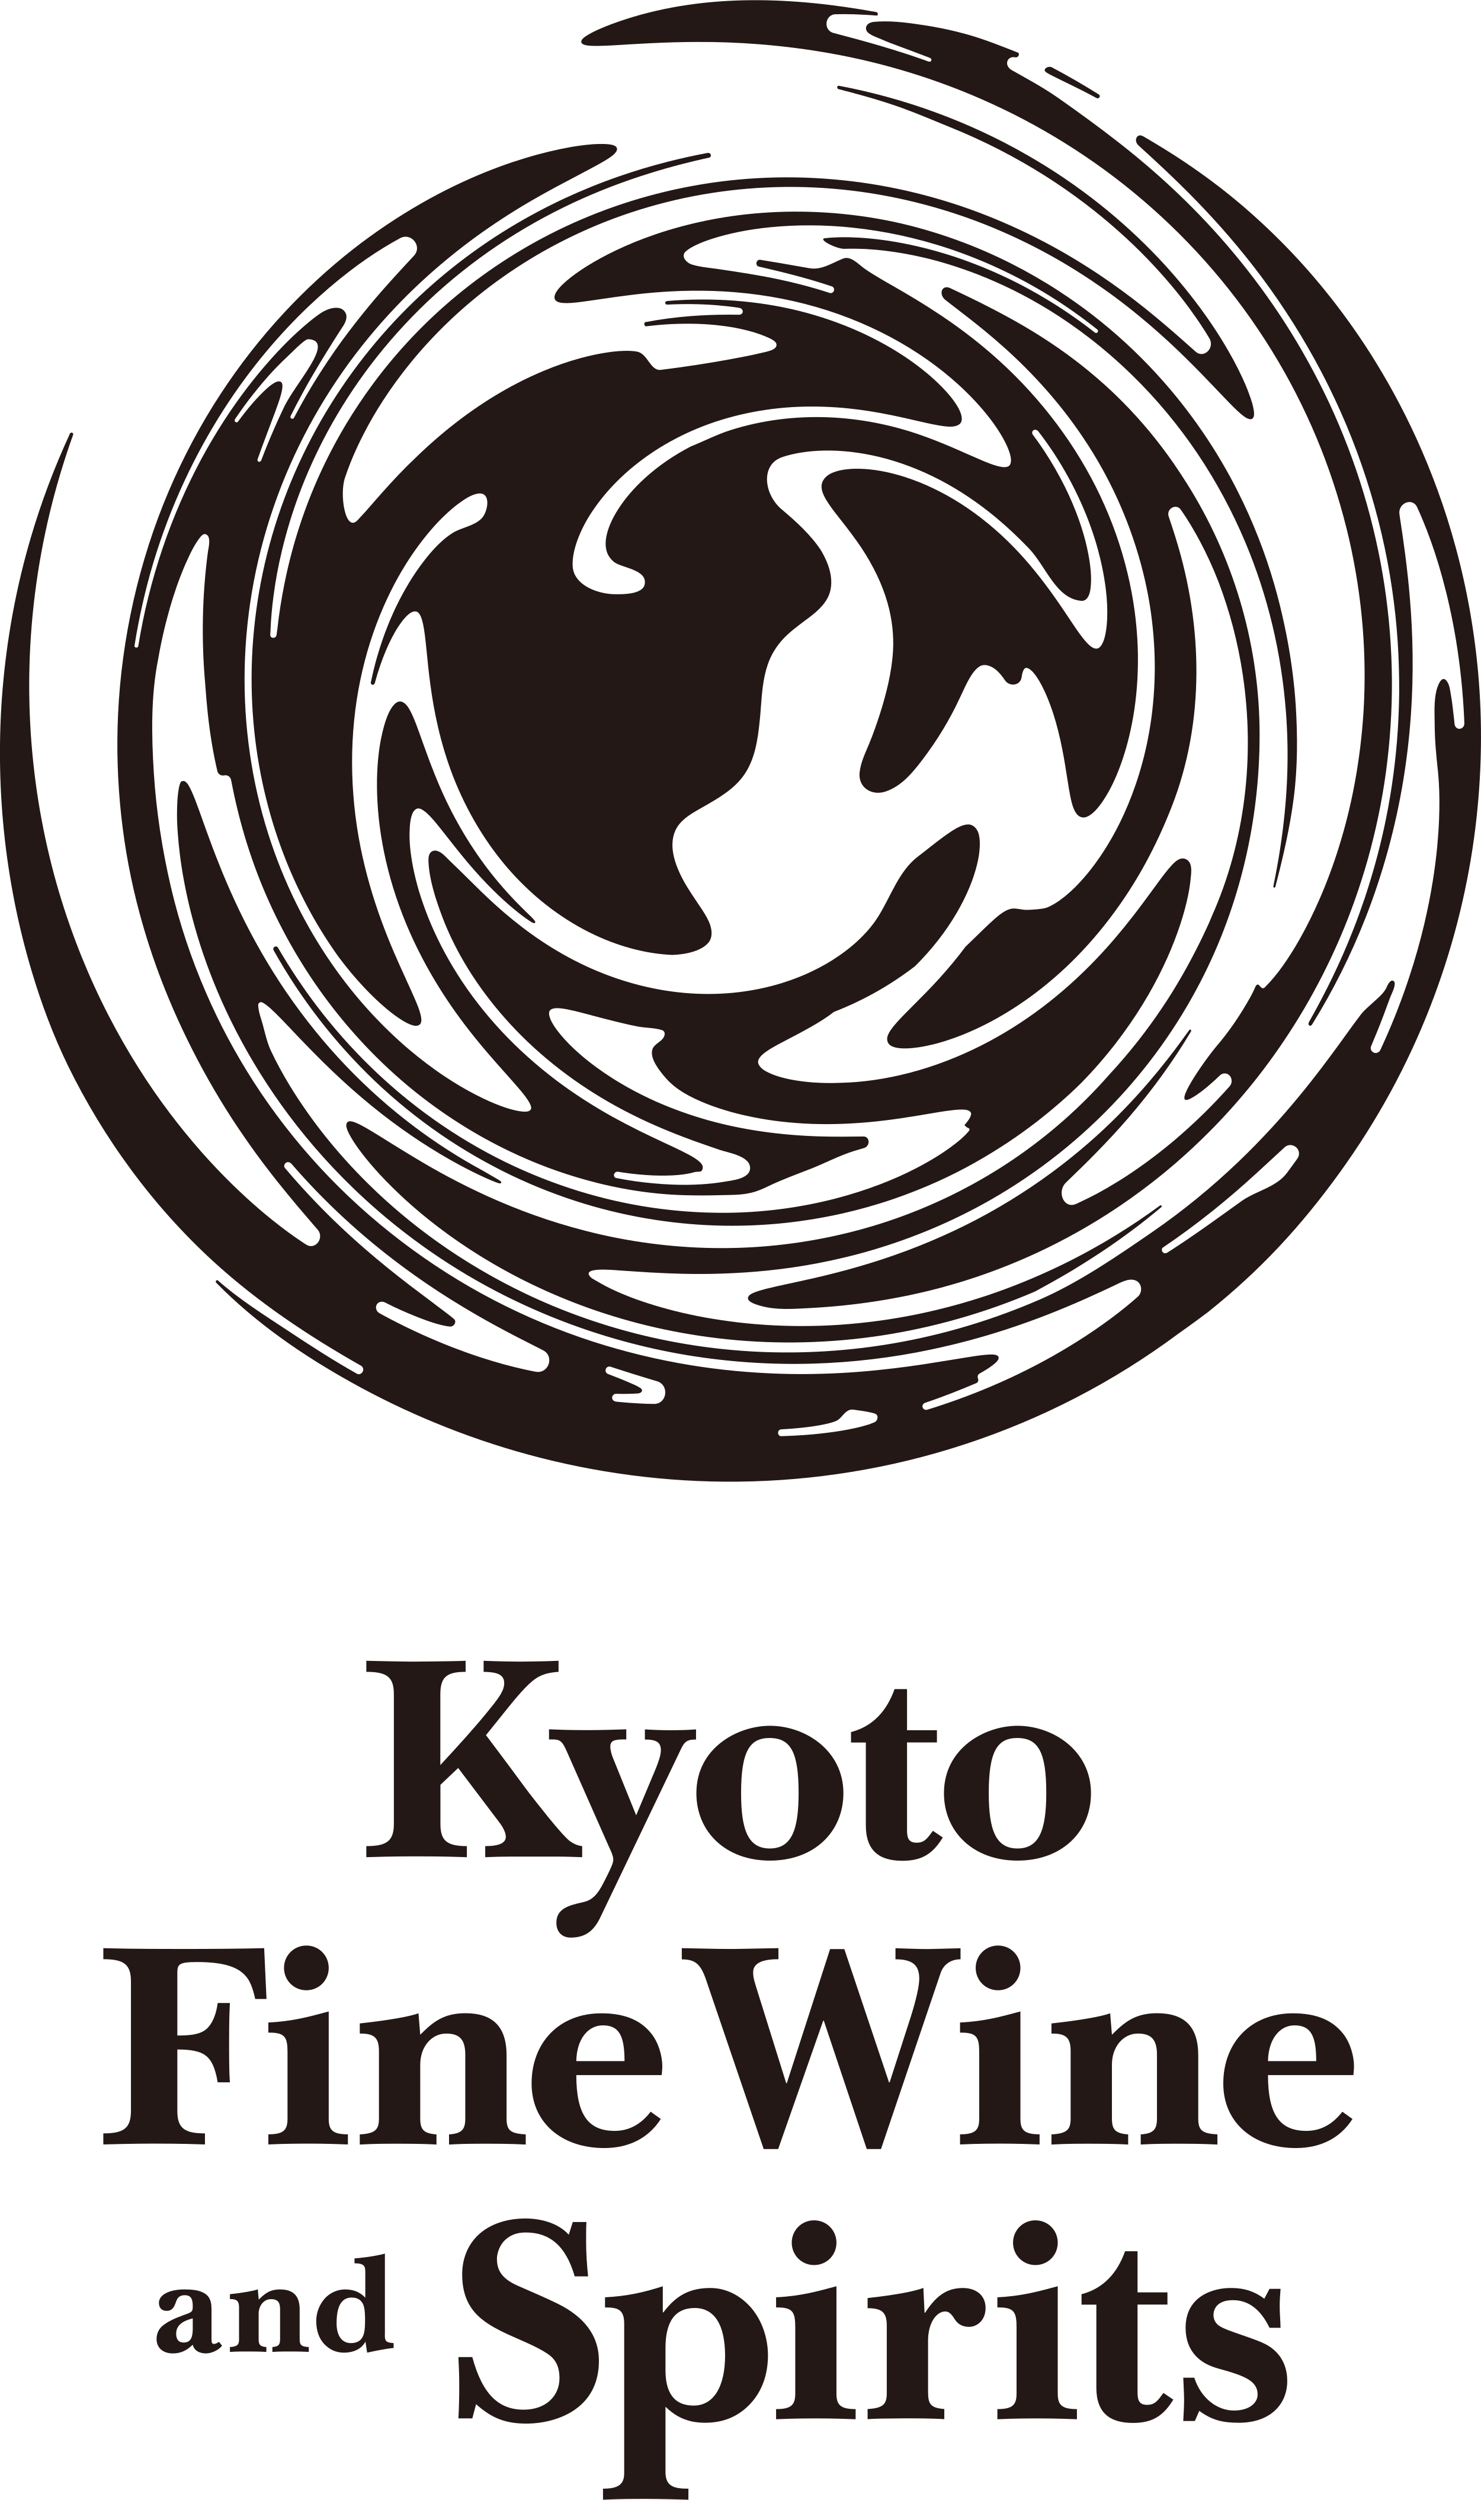
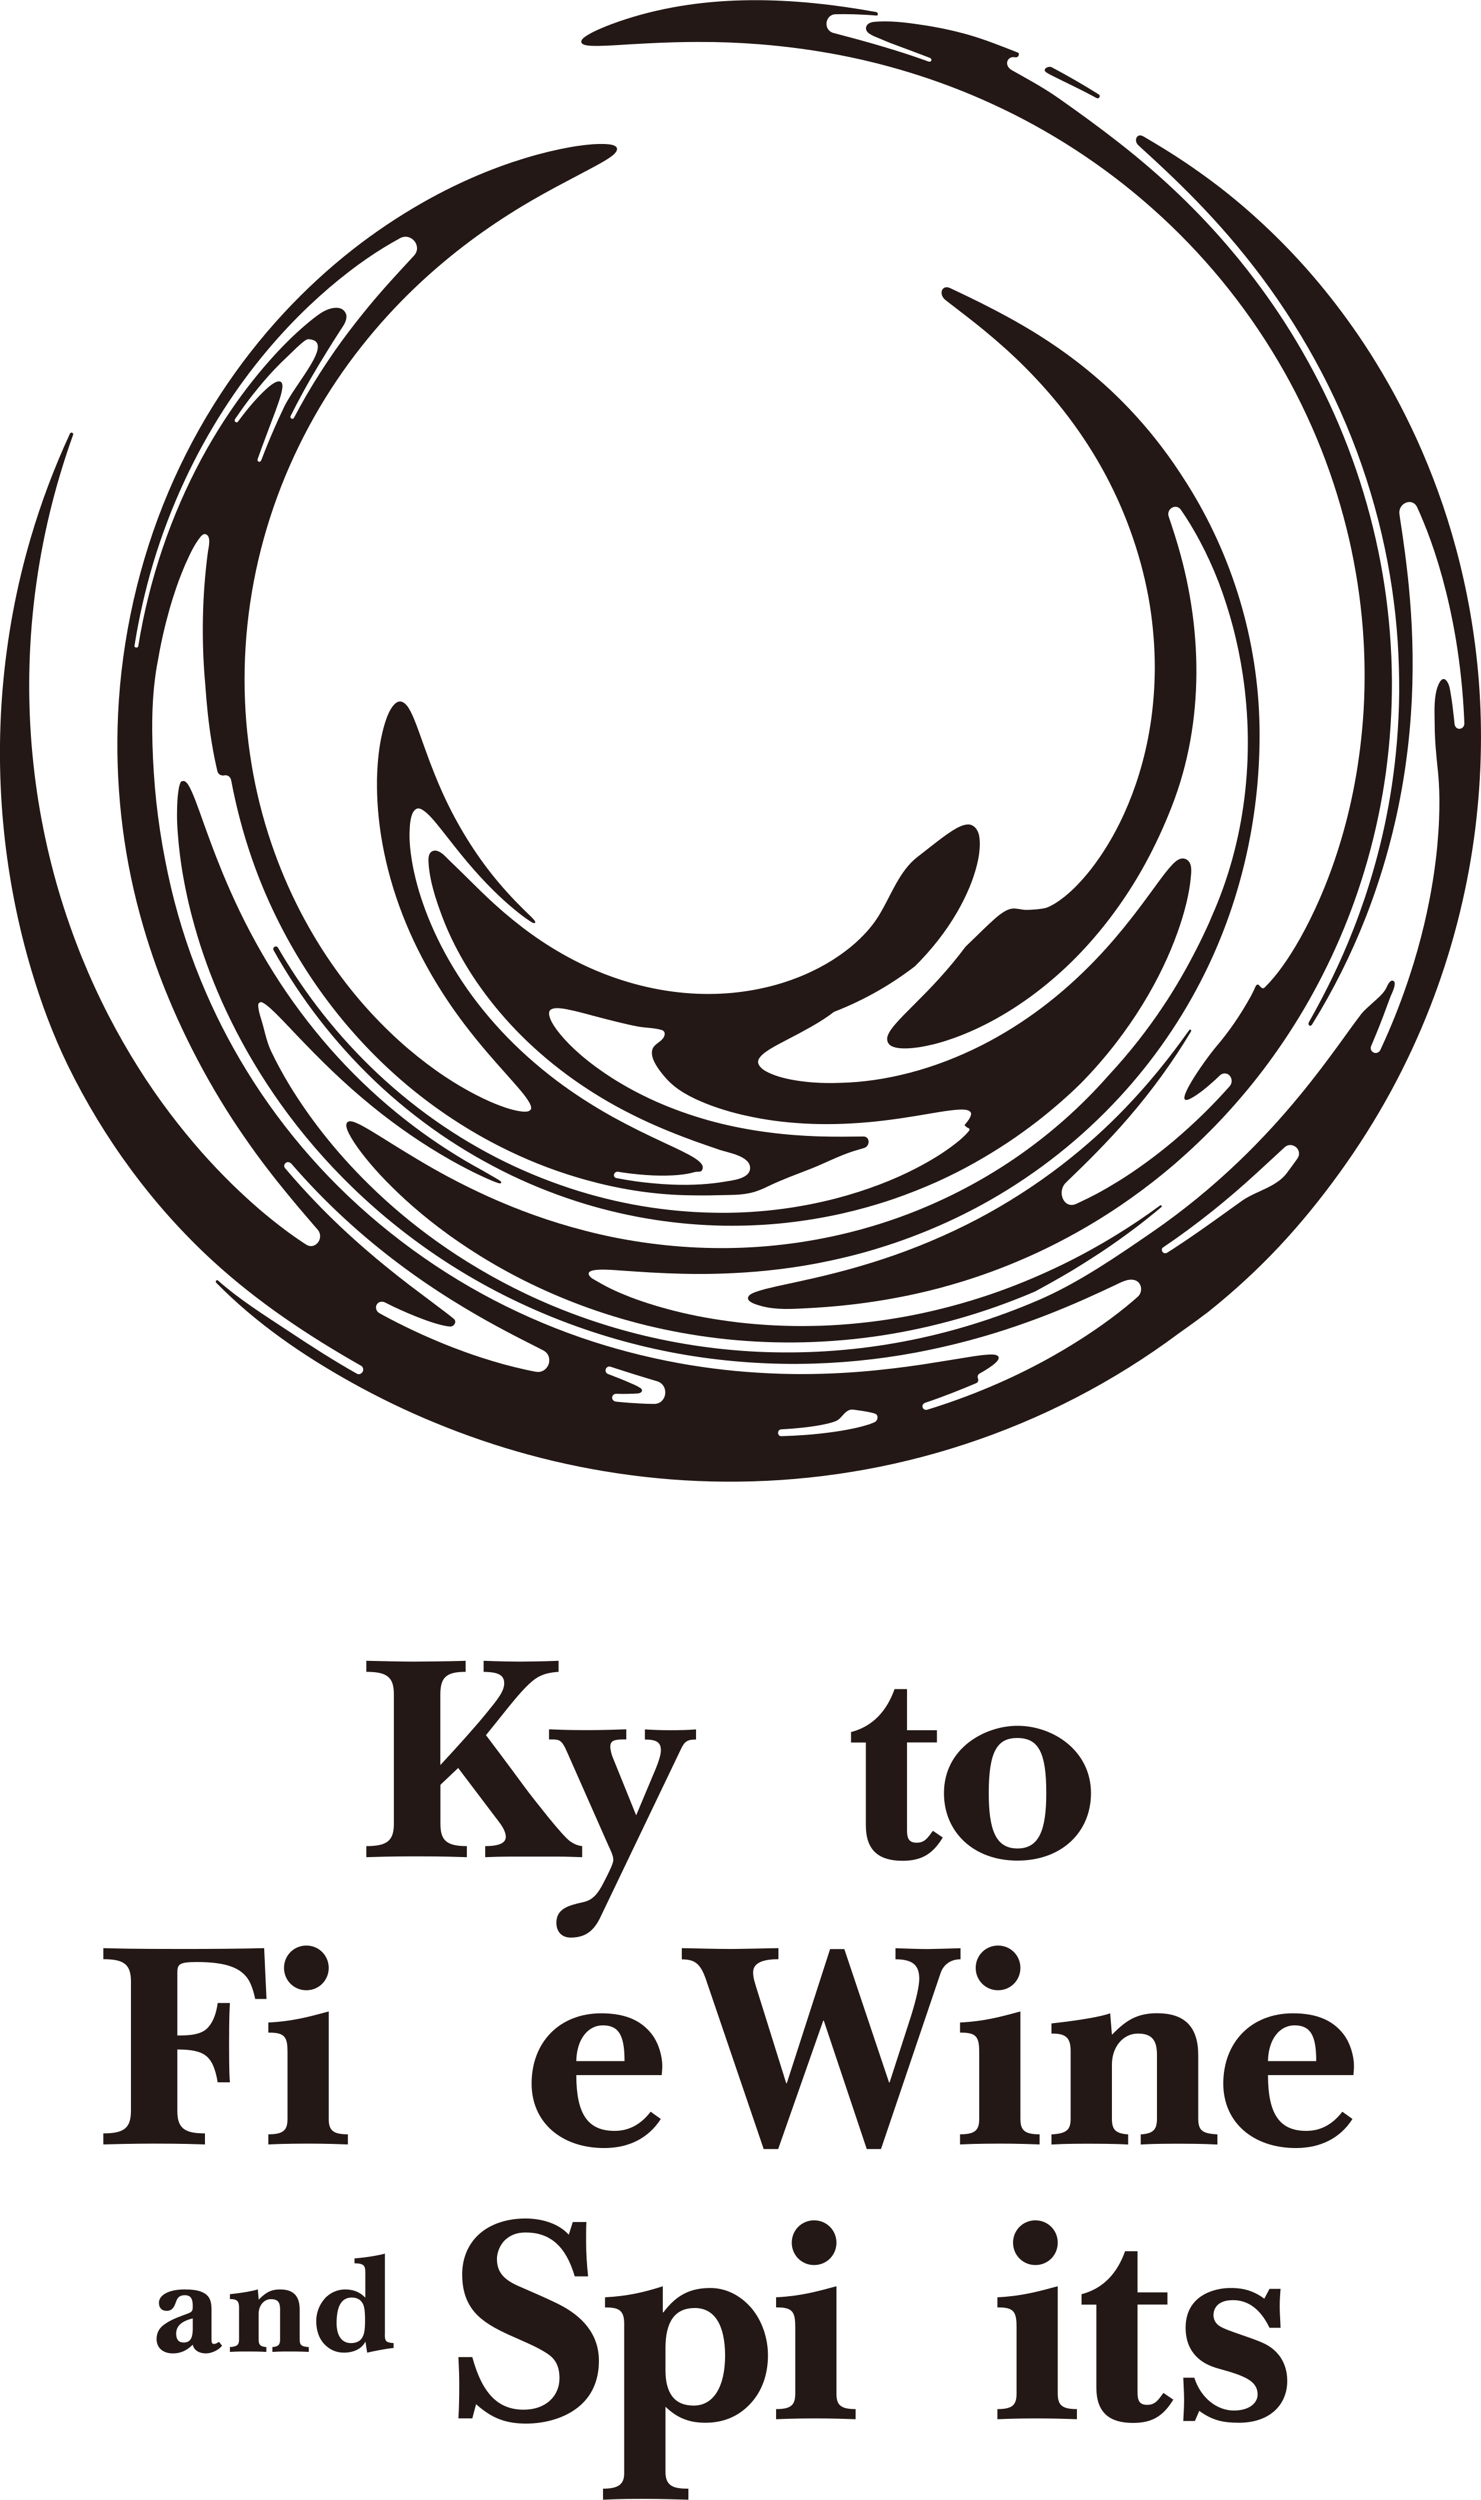
<svg xmlns="http://www.w3.org/2000/svg" version="1.1" id="レイヤー_1" x="0px" y="0px" viewBox="0 0 176.88 298.47" style="enable-background:new 0 0 176.88 298.47;" xml:space="preserve">
  <style type="text/css">
	.st0{fill:#231815;}
</style>
  <g>
    <g>
      <g>
        <path class="st0" d="M43.75,198.3c1.11,0.03,4.58,0.1,5.58,0.1c4.02-0.03,5.51-0.07,6.28-0.1v1.32c-2.36,0-3.02,0.69-3.02,2.74     v8.39c2.22-2.39,4.09-4.47,5.48-6.17c1.39-1.7,2.15-2.64,2.15-3.61c0-1.14-1.07-1.32-2.46-1.35v-1.32c1.73,0.07,3.57,0.1,4.3,0.1     c3.12-0.03,3.85-0.07,4.65-0.1v1.32c-2.01,0.14-2.78,0.69-3.95,1.87c-1.28,1.32-2.57,3.05-4.72,5.69     c2.39,3.16,3.89,5.2,4.58,6.14c0.69,0.94,1.63,2.12,2.88,3.68c1.25,1.53,2.12,2.5,2.57,2.84c0.45,0.31,0.87,0.52,1.46,0.59v1.32     c-1.01-0.03-1.98-0.07-2.91-0.07h-5.72c-0.94,0-1.94,0.03-2.95,0.07v-1.32c1.66,0,2.46-0.38,2.46-1.11c0-0.69-0.59-1.49-0.83-1.8     l-4.86-6.42l-2.12,2.01v4.61c0,1.94,0.62,2.71,3.16,2.71v1.32c-2.84-0.1-5.06-0.1-6.04-0.1c-2.98,0-4.89,0.07-5.97,0.1v-1.32     c2.5,0,3.29-0.66,3.29-2.67v-15.47c0-2.05-0.83-2.67-3.29-2.67V198.3z" />
        <path class="st0" d="M65.57,206.48c0.8,0.03,2.15,0.1,4.51,0.1c1.91,0,3.92-0.07,4.72-0.1v1.21h-0.35     c-1.11,0-1.56,0.17-1.56,0.87c0,0.38,0.17,1.01,0.31,1.32l2.78,6.87l2.36-5.62c0.38-0.94,0.59-1.66,0.59-2.15     c0-0.94-0.52-1.28-1.91-1.28v-1.21c1.08,0.07,2.08,0.1,3.09,0.1c1.08,0,2.15-0.03,3.02-0.1v1.21c-0.97,0-1.35,0.17-1.8,1.14     l-9.61,20.05c-0.83,1.77-1.91,2.46-3.57,2.46c-1.01,0-1.7-0.66-1.7-1.77c0-1.7,1.49-2.08,3.19-2.46c1.14-0.24,1.77-0.97,2.5-2.43     c0.73-1.42,1.11-2.22,1.11-2.64c0-0.55-0.49-1.46-0.56-1.63l-5-11.31c-0.55-1.25-0.83-1.42-1.7-1.42h-0.42V206.48z" />
-         <path class="st0" d="M91.95,222.16c-5.27,0-8.78-3.43-8.78-8.05c0-5.41,4.93-8.05,8.78-8.05c4.23,0,8.78,2.95,8.78,8.05     C100.72,218.76,97.22,222.16,91.95,222.16z M95.38,214.08c0-4.86-0.94-6.56-3.47-6.56c-2.36,0-3.4,1.56-3.4,6.56     c0,4.41,0.83,6.63,3.43,6.63C94.55,220.71,95.38,218.49,95.38,214.08z" />
        <path class="st0" d="M108.33,201.66v4.93h3.57v1.46h-3.57v10.51c0,0.97,0.24,1.46,1.15,1.46c0.94,0,1.28-0.52,1.94-1.42l1.18,0.8     c-1.21,1.98-2.53,2.78-4.82,2.78c-2.78,0-4.37-1.21-4.37-4.23v-9.89h-1.77v-1.25c2.67-0.69,4.3-2.6,5.2-5.13H108.33z" />
        <path class="st0" d="M121.52,222.16c-5.27,0-8.78-3.43-8.78-8.05c0-5.41,4.93-8.05,8.78-8.05c4.23,0,8.78,2.95,8.78,8.05     C130.3,218.76,126.8,222.16,121.52,222.16z M124.96,214.08c0-4.86-0.94-6.56-3.47-6.56c-2.36,0-3.4,1.56-3.4,6.56     c0,4.41,0.83,6.63,3.43,6.63S124.96,218.49,124.96,214.08z" />
      </g>
      <g>
        <g>
          <path class="st0" d="M12.34,232.61c1.35,0.03,2.84,0.1,9.71,0.1c2.74,0,7.18-0.03,9.5-0.1l0.28,6.07h-1.35      c-0.31-1.42-0.66-2.19-1.11-2.71c-0.87-1.01-2.39-1.7-5.83-1.7c-2.12,0-2.36,0.24-2.36,1.28v7.49h0.28      c1.94,0,2.84-0.35,3.4-0.97c0.59-0.66,0.97-1.63,1.14-2.91h1.46c-0.03,0.62-0.1,1.46-0.1,4.96c0,3.5,0.07,4.09,0.1,4.51h-1.46      c-0.31-1.84-0.8-2.74-1.49-3.23c-0.66-0.49-1.77-0.69-3.33-0.69v7.35c0,2.08,0.9,2.67,3.3,2.67v1.32      c-1.01-0.03-2.6-0.1-6.14-0.1c-2.29,0-4.92,0.07-6,0.1v-1.32c2.46,0,3.3-0.62,3.3-2.71V236.6c0-2.05-0.83-2.67-3.3-2.67V232.61z      " />
          <path class="st0" d="M39.26,252.97c0,1.35,0.45,1.87,2.29,1.87v1.21c-0.8-0.03-2.64-0.1-4.75-0.1c-0.56,0-2.64,0-4.75,0.1v-1.21      c1.84,0,2.29-0.52,2.29-1.87v-7.91c0-1.77-0.28-2.36-2.12-2.36h-0.17v-1.21c2.91-0.14,4.86-0.69,7.21-1.32V252.97z       M36.59,237.64c-1.49,0-2.67-1.18-2.67-2.67c0-1.49,1.18-2.67,2.67-2.67c1.49,0,2.67,1.18,2.67,2.67      C39.26,236.46,38.08,237.64,36.59,237.64z" />
-           <path class="st0" d="M50.19,242.95c1.46-1.46,2.74-2.57,5.38-2.57c3.26,0,4.93,1.56,4.93,5.03v7.53c0,1.49,0.52,1.8,2.29,1.91      v1.21c-1.87-0.1-4.06-0.1-4.75-0.1c-2.95,0-3.68,0.07-4.41,0.1v-1.21c1.56-0.1,1.94-0.62,1.94-1.91v-7.6      c0-1.8-0.66-2.53-2.29-2.53c-1.7,0-3.09,1.53-3.09,3.71v6.42c0,1.28,0.35,1.8,1.94,1.91v1.21c-1.66-0.1-4.09-0.1-4.82-0.1      c-2.84,0-3.57,0.07-4.34,0.1v-1.21c1.91-0.1,2.29-0.62,2.29-1.91v-8.01c0-1.49-0.45-2.12-2.15-2.12h-0.14v-1.21      c3.47-0.38,6-0.83,7.01-1.21L50.19,242.95z" />
          <path class="st0" d="M79.03,247.77h-10.2c0,4.72,1.42,6.66,4.58,6.66c1.7,0,3.12-0.76,4.3-2.29l1.21,0.87      c-1.49,2.32-3.85,3.47-6.76,3.47c-5.06,0-8.67-3.02-8.67-7.7c0-4.93,3.33-8.39,8.32-8.39c2.88,0,4.79,0.87,6.04,2.5      c0.8,1.04,1.25,2.57,1.25,3.82C79.1,247.04,79.06,247.42,79.03,247.77z M74.59,246.1c0-3.05-0.66-4.27-2.6-4.27      c-1.77,0-3.12,1.66-3.16,4.27H74.59z" />
        </g>
        <g>
          <path class="st0" d="M81.42,232.61c1.98,0.03,3.95,0.1,5.93,0.1c0.94,0,3.75-0.07,5.62-0.1v1.32c-1.56,0-3.02,0.31-3.02,1.56      c0,0.69,0.14,1.04,0.62,2.6l3.33,10.65h0.07l5.17-16.02h1.7l5.34,15.92h0.07l2.53-7.84c0.69-2.19,1.01-3.75,1.01-4.54      c0-1.56-0.73-2.32-2.84-2.32v-1.32c1.28,0.03,2.57,0.1,3.85,0.1c0.56,0,2.64-0.07,3.92-0.1v1.32c-1.28,0-2.08,0.73-2.39,1.67      l-7.11,20.99h-1.7l-5.13-15.33h-0.07l-5.38,15.33h-1.73l-6.9-20.26c-0.66-1.91-1.35-2.39-2.88-2.39V232.61z" />
          <path class="st0" d="M121.87,252.97c0,1.35,0.45,1.87,2.29,1.87v1.21c-0.8-0.03-2.64-0.1-4.75-0.1c-0.56,0-2.64,0-4.75,0.1      v-1.21c1.84,0,2.29-0.52,2.29-1.87v-7.91c0-1.77-0.28-2.36-2.12-2.36h-0.17v-1.21c2.91-0.14,4.86-0.69,7.21-1.32V252.97z       M119.2,237.64c-1.49,0-2.67-1.18-2.67-2.67c0-1.49,1.18-2.67,2.67-2.67c1.49,0,2.67,1.18,2.67,2.67      C121.87,236.46,120.69,237.64,119.2,237.64z" />
          <path class="st0" d="M132.8,242.95c1.46-1.46,2.74-2.57,5.38-2.57c3.26,0,4.93,1.56,4.93,5.03v7.53c0,1.49,0.52,1.8,2.29,1.91      v1.21c-1.87-0.1-4.06-0.1-4.75-0.1c-2.95,0-3.68,0.07-4.41,0.1v-1.21c1.56-0.1,1.94-0.62,1.94-1.91v-7.6      c0-1.8-0.66-2.53-2.29-2.53c-1.7,0-3.09,1.53-3.09,3.71v6.42c0,1.28,0.35,1.8,1.94,1.91v1.21c-1.66-0.1-4.09-0.1-4.82-0.1      c-2.84,0-3.57,0.07-4.34,0.1v-1.21c1.91-0.1,2.29-0.62,2.29-1.91v-8.01c0-1.49-0.45-2.12-2.15-2.12h-0.14v-1.21      c3.47-0.38,6-0.83,7.01-1.21L132.8,242.95z" />
          <path class="st0" d="M161.64,247.77h-10.2c0,4.72,1.42,6.66,4.58,6.66c1.7,0,3.12-0.76,4.3-2.29l1.21,0.87      c-1.49,2.32-3.85,3.47-6.76,3.47c-5.06,0-8.67-3.02-8.67-7.7c0-4.93,3.33-8.39,8.32-8.39c2.88,0,4.79,0.87,6.04,2.5      c0.8,1.04,1.25,2.57,1.25,3.82C161.71,247.04,161.67,247.42,161.64,247.77z M157.2,246.1c0-3.05-0.66-4.27-2.6-4.27      c-1.77,0-3.12,1.66-3.16,4.27H157.2z" />
        </g>
      </g>
      <g>
        <path class="st0" d="M25.27,279.44c0,0.31,0.08,0.43,0.3,0.43c0.18,0,0.4-0.13,0.59-0.25l0.36,0.46     c-0.4,0.53-1.25,0.92-1.93,0.92c-0.79,0-1.43-0.36-1.57-1.04c-0.73,0.71-1.45,1.04-2.37,1.04c-1.24,0-1.95-0.71-1.95-1.71     c0-0.66,0.25-1.19,0.71-1.58c0.43-0.36,1.01-0.69,1.75-0.99c1.17-0.46,1.27-0.46,1.5-0.58c0.35-0.18,0.36-0.36,0.36-0.84     c0-0.87-0.28-1.25-0.94-1.25c-0.43,0-0.71,0.13-0.91,0.45c-0.13,0.21-0.2,0.59-0.41,0.94c-0.2,0.31-0.43,0.48-0.86,0.48     c-0.53,0-0.92-0.31-0.92-0.96c0-0.94,1.2-1.6,3.07-1.6c0.84,0,1.6,0.08,2.16,0.35c0.63,0.3,1.05,0.79,1.05,1.96V279.44z      M23.02,278.06v-1.24c-1.47,0.36-1.98,1.01-1.98,1.81c0,0.64,0.23,1.07,0.91,1.07C22.83,279.7,23.02,278.98,23.02,278.06z" />
        <path class="st0" d="M30.9,274.58c0.69-0.69,1.3-1.22,2.55-1.22c1.55,0,2.34,0.74,2.34,2.39v3.58c0,0.71,0.25,0.86,1.09,0.91     v0.58c-0.89-0.05-1.93-0.05-2.26-0.05c-1.4,0-1.75,0.03-2.09,0.05v-0.58c0.74-0.05,0.92-0.3,0.92-0.91v-3.61     c0-0.86-0.31-1.2-1.09-1.2c-0.81,0-1.47,0.73-1.47,1.76v3.05c0,0.61,0.17,0.86,0.92,0.91v0.58c-0.79-0.05-1.94-0.05-2.29-0.05     c-1.35,0-1.7,0.03-2.06,0.05v-0.58c0.91-0.05,1.09-0.3,1.09-0.91v-3.81c0-0.71-0.21-1.01-1.02-1.01h-0.07v-0.58     c1.65-0.18,2.85-0.4,3.33-0.58L30.9,274.58z" />
        <path class="st0" d="M45.96,278.78c0,0.77,0.15,0.92,1.05,0.99v0.58c-1.05,0.1-2.49,0.41-3.16,0.56l-0.2-1.29h-0.03     c-0.38,0.77-1.3,1.29-2.55,1.29c-0.91,0-1.7-0.35-2.34-1.02c-0.64-0.69-0.96-1.62-0.96-2.77c0-0.92,0.33-1.88,0.99-2.64     c0.66-0.76,1.6-1.12,2.46-1.12c0.99,0,1.8,0.33,2.41,0.99v-3.1c0-0.74-0.23-1.01-1.29-1.01v-0.58c1.71-0.15,3.05-0.4,3.63-0.58     V278.78z M43.16,279.26c0.35-0.46,0.44-1.04,0.44-2.26c0-1.29-0.13-1.8-0.4-2.14c-0.26-0.36-0.66-0.53-1.19-0.53     c-1.25,0-1.81,1.07-1.81,3.07c0,1.43,0.59,2.37,1.71,2.37C42.42,279.77,42.88,279.62,43.16,279.26z" />
        <g>
          <path class="st0" d="M68.41,265.31h1.63C70,265.94,70,266.56,70,267.67c0,1.39,0.1,2.81,0.24,4.13h-1.6      c-1.04-3.57-2.91-5.24-5.86-5.24c-1.11,0-1.87,0.35-2.46,0.9c-0.62,0.59-0.97,1.53-0.97,2.25c0,1.56,0.8,2.46,2.53,3.23      c1.66,0.73,3.23,1.39,4.72,2.12c3.02,1.49,4.93,3.68,4.93,6.83c0,2.32-0.83,4.23-2.5,5.55c-1.66,1.32-3.99,1.94-6.17,1.94      c-2.39,0-4.09-0.59-6-2.32l-0.45,1.7h-1.66c0.07-1.28,0.1-2.53,0.1-3.89c0-1.08-0.03-2.05-0.1-3.43h1.66      c1.21,4.47,3.16,6.28,6.14,6.28c2.64,0,4.27-1.63,4.27-3.75c0-1.53-0.56-2.36-1.46-2.95c-2.57-1.7-6.63-2.57-8.67-4.93      c-0.97-1.14-1.49-2.57-1.49-4.54c0-1.77,0.62-3.5,1.98-4.75s3.36-1.91,5.58-1.91c1.66,0,3.82,0.45,5.17,1.94L68.41,265.31z" />
          <path class="st0" d="M79.16,276.1h0.07c1.63-2.19,3.36-2.91,5.62-2.91c1.8,0,3.54,0.83,4.89,2.39c1.35,1.6,1.98,3.71,1.98,5.65      c0,2.32-0.73,4.34-2.15,5.83c-1.42,1.49-3.19,2.22-5.34,2.22c-2.19,0-3.54-0.76-4.75-1.91v7.77c0,1.77,1.04,2.01,2.74,2.01v1.32      c-0.9-0.03-3.43-0.1-5.34-0.1c-3.09,0-3.95,0.07-4.86,0.1v-1.32c1.8,0,2.53-0.49,2.53-1.84v-17.86c0-1.7-0.76-1.94-2.29-1.94      v-1.21c2.67-0.14,4.65-0.59,6.9-1.32V276.1z M82.98,275.58c-2.32,0-3.5,1.56-3.5,4.79V283c0,2.67,1.01,4.23,3.37,4.23      c2.36,0,3.75-2.22,3.75-6C86.58,277.59,85.34,275.58,82.98,275.58z" />
          <path class="st0" d="M99.9,285.78c0,1.35,0.45,1.87,2.29,1.87v1.21c-0.8-0.03-2.64-0.1-4.75-0.1c-0.56,0-2.64,0-4.75,0.1v-1.21      c1.84,0,2.29-0.52,2.29-1.87v-7.91c0-1.77-0.28-2.36-2.12-2.36h-0.17v-1.21c2.91-0.14,4.86-0.69,7.21-1.32V285.78z       M97.23,270.45c-1.49,0-2.67-1.18-2.67-2.67c0-1.49,1.18-2.67,2.67-2.67c1.49,0,2.67,1.18,2.67,2.67      C99.9,269.27,98.73,270.45,97.23,270.45z" />
-           <path class="st0" d="M110.42,276.14h0.07c1.21-1.84,2.43-2.95,4.51-2.95c1.53,0,2.71,0.83,2.71,2.39c0,1.49-1.04,2.25-1.98,2.25      c-0.76,0-1.32-0.31-1.7-0.9c-0.38-0.62-0.69-0.94-1.14-0.94c-0.97,0-2.05,1.25-2.05,3.5v6.07c0,1.53,0.31,1.94,1.94,2.08v1.21      c-1.56-0.1-3.78-0.1-4.51-0.1c-3.16,0.03-3.68,0.03-4.65,0.1v-1.21c1.91-0.1,2.29-0.62,2.29-1.91v-8.01      c0-1.56-0.49-2.12-2.29-2.12v-1.21c3.47-0.38,5.69-0.83,6.66-1.21L110.42,276.14z" />
          <path class="st0" d="M126.33,285.78c0,1.35,0.45,1.87,2.29,1.87v1.21c-0.8-0.03-2.64-0.1-4.75-0.1c-0.56,0-2.64,0-4.75,0.1      v-1.21c1.84,0,2.29-0.52,2.29-1.87v-7.91c0-1.77-0.28-2.36-2.12-2.36h-0.17v-1.21c2.91-0.14,4.86-0.69,7.21-1.32V285.78z       M123.66,270.45c-1.49,0-2.67-1.18-2.67-2.67c0-1.49,1.18-2.67,2.67-2.67c1.49,0,2.67,1.18,2.67,2.67      C126.33,269.27,125.16,270.45,123.66,270.45z" />
          <path class="st0" d="M135.86,268.78v4.93h3.57v1.46h-3.57v10.51c0,0.97,0.24,1.46,1.15,1.46c0.94,0,1.28-0.52,1.94-1.42      l1.18,0.8c-1.21,1.98-2.53,2.78-4.82,2.78c-2.78,0-4.37-1.21-4.37-4.23v-9.89h-1.77v-1.25c2.67-0.69,4.3-2.6,5.2-5.13H135.86z" />
          <path class="st0" d="M151.62,273.29h1.32c-0.07,0.94-0.1,1.35-0.1,2.15c0,0.83,0.07,1.39,0.1,2.5h-1.32      c-1.07-2.22-2.53-3.3-4.37-3.3c-2.22,0-2.32,1.46-2.32,1.77c0,0.28,0.07,0.87,0.66,1.28c0.9,0.66,4.44,1.53,5.83,2.36      c2.01,1.21,2.32,3.12,2.32,4.23c0,2.91-2.15,5-5.76,5c-1.91,0-3.19-0.28-4.75-1.42l-0.52,1.21h-1.39c0.03-0.8,0.1-1.6,0.1-2.5      c0-0.87-0.07-1.73-0.1-2.67h1.32c0.8,2.5,2.77,3.92,4.72,3.92c1.91,0,2.84-0.94,2.84-1.91c0-1.6-1.49-2.22-4.51-3.05      c-1.42-0.38-2.22-0.87-2.88-1.56c-0.8-0.87-1.21-1.98-1.21-3.36c0-3.85,3.4-4.75,5.34-4.75c0.97,0,2.46,0.07,4.06,1.28      L151.62,273.29z" />
        </g>
      </g>
    </g>
    <g>
      <g>
        <path class="st0" d="M125.15,8.76c0.34,0.2,0.88,0.46,1.69,0.86l0.04,0.02c0.42,0.2,0.89,0.43,1.43,0.7     c0.67,0.33,1.57,0.78,2.66,1.37c0.04,0.02,0.08,0.03,0.12,0.03c0.1,0,0.19-0.06,0.23-0.14c0.06-0.11,0.03-0.24-0.07-0.31     c-1.83-1.15-3.72-2.24-5.62-3.25c-0.19-0.1-0.4-0.06-0.54-0.01c-0.12,0.05-0.28,0.15-0.31,0.29c-0.02,0.08,0,0.15,0.06,0.21     C124.89,8.6,124.99,8.67,125.15,8.76z" />
      </g>
      <g>
        <path class="st0" d="M144.29,110.43c-0.21,0.46-0.42,0.91-0.64,1.37c-0.24,0.5-0.49,1-0.74,1.49c-0.58,1.14-1.18,2.25-1.79,3.31     c-0.73,1.26-1.49,2.5-2.29,3.68c-0.9,1.35-1.87,2.68-2.87,3.96c-1.12,1.42-2.31,2.82-3.54,4.14c-3.31,3.77-7.12,7.14-11.31,9.99     c-4.35,2.96-9.09,5.35-14.08,7.11c-4.94,1.74-10.12,2.85-15.38,3.31c-4.94,0.43-9.96,0.27-14.93-0.46     c-2.27-0.33-4.56-0.79-6.8-1.37c-2.06-0.53-4.14-1.16-6.17-1.89c-1.81-0.65-3.64-1.39-5.44-2.2c-1.54-0.7-3.11-1.47-4.67-2.3     c-1.26-0.67-2.53-1.39-3.88-2.2c-1.15-0.69-2.21-1.34-3.11-1.9l-0.35-0.22c-0.73-0.46-1.4-0.87-2.01-1.24     c-0.52-0.31-1.12-0.66-1.64-0.89c-0.29-0.13-0.59-0.24-0.84-0.24c-0.05,0-0.1,0.01-0.15,0.02c-0.22,0.05-0.35,0.32-0.29,0.63     c0.06,0.32,0.22,0.7,0.54,1.25c0.33,0.57,0.75,1.2,1.3,1.91c0.61,0.8,1.33,1.65,2.13,2.52c0.93,1,1.95,2.01,3.03,3     c1.25,1.14,2.59,2.26,3.99,3.32c1.58,1.21,3.27,2.36,4.99,3.43c1.92,1.19,3.95,2.31,6.01,3.31c2.25,1.09,4.6,2.08,6.99,2.93     c2.56,0.91,5.2,1.68,7.87,2.29c2.81,0.64,5.7,1.12,8.59,1.42c6.09,0.63,12.36,0.48,18.47-0.45c6.28-0.96,12.46-2.73,18.35-5.26     l1.53-0.84c0.29-0.16,0.56-0.32,0.82-0.46c0.31-0.17,0.59-0.34,0.86-0.49c0.32-0.18,0.62-0.36,0.89-0.52     c0.33-0.19,0.64-0.38,0.92-0.56c0.34-0.21,0.65-0.4,0.95-0.59c0.34-0.22,0.67-0.42,0.97-0.62c0.35-0.23,0.68-0.45,1-0.65     c0.36-0.24,0.7-0.47,1.02-0.69c0.36-0.25,0.71-0.49,1.03-0.72c0.37-0.26,0.72-0.52,1.05-0.76c0.37-0.28,0.73-0.54,1.06-0.79     c0.38-0.29,0.74-0.56,1.07-0.83c0.38-0.3,0.74-0.59,1.08-0.87c0.28-0.23,0.55-0.45,0.81-0.67c0.06-0.05,0.08-0.13,0.04-0.19     c-0.06-0.07-0.16-0.03-0.23,0.02c-1.66,1.22-3.32,2.34-5.06,3.41c-2.14,1.32-4.35,2.54-6.59,3.63c-2.51,1.22-5.1,2.31-7.71,3.24     c-2.82,1-5.71,1.82-8.6,2.46c-1.49,0.33-3.01,0.61-4.52,0.84c-1.52,0.23-3.05,0.41-4.57,0.54c-1.51,0.13-3.04,0.21-4.55,0.23     c-1.49,0.03-2.98,0-4.45-0.07c-1.43-0.07-2.86-0.19-4.26-0.35c-1.34-0.16-2.68-0.36-3.98-0.59c-1.23-0.22-2.45-0.49-3.62-0.78     c-1.1-0.28-2.16-0.58-3.18-0.91c-0.94-0.3-1.84-0.62-2.67-0.96c-0.79-0.32-1.6-0.68-2.37-1.08c-0.41-0.21-0.81-0.45-1.21-0.68     c-0.3-0.17-0.67-0.34-0.82-0.68c-0.46-1.02,3.7-0.49,4.2-0.49l0.9,0.06c0.68,0.04,1.4,0.09,2.17,0.14     c1.43,0.08,2.67,0.13,3.89,0.16c1.63,0.04,3.16,0.03,4.69-0.02c1.83-0.06,3.66-0.18,5.44-0.36c2.05-0.21,4.1-0.51,6.09-0.89     c2.22-0.43,4.44-0.96,6.59-1.6c4.85-1.44,9.53-3.42,13.88-5.89c5.78-3.29,10.98-7.42,15.46-12.26c4.11-4.44,7.54-9.42,10.21-14.8     c4.51-9.09,6.72-19.29,6.57-29.45c-0.16-10.27-3.19-20.39-8.67-29.08c-0.51-0.81-1.04-1.61-1.58-2.4     c-0.93-1.34-1.91-2.63-2.93-3.86c-1-1.2-2.06-2.37-3.16-3.48c-0.93-0.94-1.91-1.86-2.91-2.72c-0.85-0.74-1.73-1.46-2.63-2.15     c-1.42-1.09-2.89-2.11-4.48-3.11c-1.16-0.73-2.37-1.44-3.69-2.16c-1-0.55-2.03-1.09-3.17-1.66c-0.92-0.46-1.84-0.91-2.84-1.38     c-0.3-0.14-0.59-0.28-0.89-0.42c-1.01-0.47-1.43,0.76-0.54,1.44c0.13,0.1,0.27,0.21,0.41,0.32l0.65,0.5     c1,0.77,2.24,1.72,3.51,2.76c1.84,1.51,3.48,2.99,5.01,4.53c1.84,1.85,3.55,3.81,5.08,5.83c1.67,2.21,3.17,4.54,4.45,6.94     c2.59,4.85,4.41,10.21,5.27,15.5c0.4,2.51,0.6,5.04,0.6,7.53c-0.01,2.29-0.18,4.58-0.53,6.81c-0.31,1.99-0.76,3.96-1.34,5.84     c-0.5,1.64-1.11,3.25-1.8,4.77c-0.59,1.3-1.25,2.56-1.97,3.73c-0.6,0.99-1.25,1.93-1.91,2.79c-0.56,0.72-1.14,1.39-1.73,2     c-0.49,0.51-0.99,0.96-1.47,1.35c-0.77,0.62-1.49,1.07-2.15,1.33c-0.46,0.18-2.01,0.28-2.44,0.27c-0.29,0-0.56-0.05-0.8-0.09     c-0.32-0.05-0.62-0.1-0.91-0.06c-0.29,0.04-0.6,0.16-0.92,0.35c-0.33,0.2-0.69,0.46-1.14,0.86c-0.47,0.41-0.98,0.9-1.5,1.4     l-0.51,0.5c-0.46,0.45-0.95,0.92-1.49,1.44c-0.93,1.25-1.97,2.51-3.15,3.81c-1,1.1-1.94,2.05-2.9,3.01l-0.24,0.24     c-0.75,0.75-1.39,1.39-1.94,2.01c-0.46,0.52-0.91,1.08-1.08,1.62c-0.13,0.43,0.02,0.89,0.37,1.11c0.4,0.25,1.02,0.36,1.9,0.34     c0.45-0.01,0.96-0.06,1.5-0.14c0.58-0.09,1.2-0.22,1.85-0.38c1.47-0.38,3.02-0.93,4.6-1.64c1.83-0.82,3.66-1.84,5.43-3.02     c1.97-1.31,3.87-2.83,5.66-4.51c3.68-3.46,6.98-7.78,9.54-12.49c1.14-2.1,2.19-4.36,3.11-6.73c3.95-10.11,3.69-21.54,0.52-31.82     c-0.07-0.23-0.14-0.45-0.21-0.68c-0.21-0.65-0.43-1.34-0.69-2.1c-0.31-0.93,0.9-1.61,1.46-0.8c0.79,1.14,1.55,2.4,2.27,3.75     c0.82,1.54,1.57,3.18,2.23,4.88c0.67,1.76,1.25,3.59,1.74,5.44c0.47,1.82,0.86,3.7,1.14,5.57c1.47,9.74,0.32,19.95-3.72,28.96     C144.57,109.81,144.43,110.12,144.29,110.43z" />
      </g>
      <g>
        <path class="st0" d="M176.63,81.43c-0.21-2.79-0.57-5.6-1.05-8.36c-0.45-2.56-1.02-5.13-1.7-7.64c-0.63-2.33-1.36-4.65-2.18-6.89     c-0.76-2.08-1.6-4.15-2.51-6.14c-0.84-1.84-1.75-3.66-2.71-5.42c-0.88-1.61-1.82-3.2-2.8-4.75c-0.89-1.4-1.84-2.79-2.81-4.13     c-0.88-1.21-1.8-2.41-2.74-3.56c-1.61-1.98-3.33-3.89-5.12-5.69c-1.44-1.45-2.94-2.84-4.46-4.15c-1.23-1.05-2.49-2.07-3.77-3.02     c-1.03-0.77-2.06-1.5-3.14-2.23c-0.86-0.58-1.71-1.13-2.62-1.69c-0.78-0.48-1.53-0.93-2.25-1.35c-0.08-0.05-0.16-0.1-0.25-0.14     c-0.72-0.42-1.17,0.51-0.56,1.08c0.13,0.11,0.25,0.23,0.38,0.35l0.14,0.13c0.88,0.8,1.84,1.68,2.85,2.64     c1.28,1.21,2.44,2.36,3.55,3.5c1.33,1.37,2.63,2.79,3.85,4.2c1.36,1.58,2.68,3.22,3.91,4.86c2.7,3.62,5.11,7.44,7.17,11.37     c2.15,4.1,3.96,8.4,5.37,12.77c1.38,4.27,2.42,8.67,3.07,13.09c0.31,2.1,0.54,4.23,0.68,6.35c0.13,2.03,0.19,4.08,0.18,6.09     c-0.02,1.91-0.11,3.85-0.26,5.75c-0.15,1.77-0.35,3.58-0.62,5.36c-0.25,1.66-0.55,3.31-0.9,4.93c-0.33,1.51-0.7,3.02-1.11,4.48     c-0.38,1.36-0.79,2.71-1.23,4.03c-0.41,1.21-0.84,2.41-1.3,3.58c-0.41,1.06-0.85,2.12-1.3,3.15c-0.41,0.92-0.83,1.84-1.26,2.73     c-0.37,0.76-0.76,1.55-1.17,2.33c-0.36,0.69-0.71,1.34-1.05,1.96c-0.2,0.35-0.39,0.7-0.57,1.02c-0.21,0.38,0.15,0.65,0.38,0.28     c2.49-4.01,4.63-8.28,6.37-12.71c2.06-5.26,3.58-10.78,4.51-16.43c0.42-2.57,0.73-5.21,0.91-7.85c0.17-2.39,0.23-4.83,0.2-7.26     c-0.03-2.1-0.13-4.27-0.31-6.45c-0.14-1.74-0.33-3.52-0.58-5.45c-0.19-1.47-0.39-2.83-0.58-4.06l-0.04-0.27     c-0.02-0.15-0.04-0.29-0.06-0.43c-0.19-1.32,1.55-2.04,2.11-0.83c0.1,0.21,0.19,0.42,0.29,0.64c0.3,0.68,0.59,1.4,0.88,2.13     c0.32,0.84,0.63,1.71,0.92,2.58c0.32,0.97,0.63,2,0.92,3.05c0.31,1.14,0.61,2.32,0.87,3.52c0.29,1.31,0.55,2.65,0.77,3.99     c0.24,1.47,0.44,2.96,0.6,4.45c0.17,1.63,0.3,3.28,0.37,4.9c0.01,0.19,0.01,0.38,0.02,0.57c0.01,0.32-0.23,0.6-0.55,0.63     c-0.33,0.03-0.59-0.25-0.62-0.58c-0.03-0.35-0.07-0.7-0.11-1.03c-0.1-0.83-0.18-1.66-0.33-2.47c-0.09-0.52-0.15-1.14-0.46-1.58     c-0.64-0.92-1.15,0.62-1.27,1.12c-0.31,1.34-0.21,2.75-0.2,4.12c0.01,1.79,0.18,3.57,0.37,5.35c0.01,0.05,0.01,0.1,0.02,0.15     c0.04,0.43,0.08,0.91,0.11,1.43c0.03,0.61,0.06,1.25,0.06,1.88c0.01,0.8-0.01,1.63-0.04,2.47c-0.04,1.04-0.12,2.12-0.22,3.22     c-0.13,1.35-0.31,2.73-0.53,4.11c-0.27,1.7-0.62,3.43-1.02,5.14c-0.5,2.1-1.09,4.21-1.78,6.28c-0.82,2.5-1.79,5.02-2.88,7.46     c-0.19,0.42-0.38,0.84-0.57,1.26c-0.14,0.31-0.5,0.47-0.8,0.33c-0.29-0.13-0.44-0.46-0.32-0.75c0.51-1.2,1-2.4,1.46-3.62     c0.27-0.71,0.52-1.42,0.79-2.13c0.16-0.43,0.39-0.84,0.51-1.29c0.05-0.2,0.15-0.6-0.05-0.74c-0.38-0.27-0.71,0.41-0.82,0.67     c-0.32,0.74-0.99,1.27-1.57,1.81c-0.58,0.54-1.27,1.08-1.72,1.75c-0.28,0.36-0.57,0.77-0.9,1.21l-1.57,2.17     c-0.62,0.85-1.3,1.77-2.05,2.76c-0.89,1.16-1.74,2.25-2.62,3.31c-1.07,1.3-2.17,2.57-3.27,3.77c-1.3,1.41-2.64,2.79-4,4.09     c-3.24,3.1-6.72,5.94-10.34,8.43c-4.21,2.9-8.77,6.03-13.4,8.04c-5.23,2.27-10.69,3.96-16.23,5.01     c-5.46,1.04-11.03,1.46-16.54,1.27c-5.21-0.18-10.39-0.92-15.41-2.19c-4.57-1.16-9.04-2.77-13.27-4.79     c-3.73-1.78-7.31-3.89-10.65-6.28c-2.85-2.04-5.55-4.3-8.01-6.72c-2.05-2.01-3.96-4.14-5.68-6.35c-1.39-1.78-2.65-3.61-3.77-5.43     c-0.88-1.45-1.65-2.87-2.29-4.23c-0.52-1.1-0.83-2.74-1.11-3.6c-0.24-0.74-0.35-1.22-0.39-1.62c-0.01-0.1-0.01-0.19-0.01-0.26     c0-0.1,0.06-0.18,0.14-0.24c0.08-0.05,0.16-0.1,0.25-0.07c0.13,0.04,0.29,0.13,0.49,0.27c0.39,0.28,0.81,0.68,1.17,1.03     c0.5,0.49,1.02,1.03,1.55,1.59l0.53,0.56c0.43,0.46,0.88,0.92,1.34,1.4c1.61,1.67,3.06,3.1,4.45,4.38     c1.63,1.51,3.31,2.93,4.97,4.22c2.97,2.3,6.04,4.31,9.13,5.98c1.08,0.58,2.12,1.1,3.1,1.54c0.75,0.34,1.3,0.56,1.61,0.65     c0.23,0.07,0.26-0.02,0.28-0.05c0.04-0.09,0.01-0.16-0.29-0.35c-0.24-0.15-0.6-0.35-1.06-0.62l-0.85-0.49     c-2.81-1.52-5.55-3.28-8.12-5.21c-2.88-2.16-5.62-4.59-8.14-7.22c-2.62-2.73-5.04-5.73-7.21-8.9c-2.04-2.99-3.9-6.22-5.53-9.59     c-0.71-1.47-1.39-3-2.04-4.56c-0.51-1.24-1.03-2.57-1.59-4.09c-0.27-0.72-0.51-1.41-0.75-2.07l-0.46-1.29     c-0.31-0.86-0.62-1.69-0.93-2.37c-0.27-0.59-0.49-0.98-0.77-1.16c-0.09-0.06-0.2-0.07-0.31-0.04c-0.17,0.06-0.17-0.02-0.26,0.21     c-0.09,0.21-0.16,0.48-0.21,0.82c-0.06,0.36-0.11,0.78-0.14,1.25c-0.03,0.5-0.05,1.08-0.05,1.71c0,0.69,0.03,1.42,0.09,2.18     c0.06,0.86,0.15,1.75,0.26,2.65c0.13,1.02,0.29,2.07,0.49,3.12c0.22,1.18,0.48,2.38,0.78,3.58c0.34,1.33,0.72,2.68,1.14,4     c0.47,1.46,1,2.93,1.58,4.38c0.63,1.57,1.33,3.15,2.09,4.69c1.69,3.45,3.7,6.8,5.95,9.96c2.54,3.56,5.44,6.93,8.62,10     c3.45,3.34,7.26,6.36,11.32,8.98c8.54,5.51,18.42,9.31,28.55,11c4.95,0.82,10.03,1.17,15.09,1.02c2.38-0.07,4.8-0.25,7.19-0.54     c2.24-0.27,4.52-0.64,6.75-1.11c2.06-0.43,4.14-0.94,6.19-1.53c1.83-0.52,3.69-1.13,5.53-1.79c1.57-0.56,3.18-1.19,4.79-1.87     c1.27-0.53,2.58-1.11,4-1.77c0.52-0.24,1.04-0.48,1.56-0.73c0.71-0.33,1.63-0.88,2.44-0.62c0.84,0.27,0.97,1.41,0.34,1.97     c-0.42,0.37-0.87,0.76-1.35,1.15c-1.14,0.93-2.4,1.87-3.73,2.78c-1.59,1.09-3.29,2.15-5.06,3.15c-2.06,1.16-4.23,2.25-6.46,3.23     c-2.54,1.12-5.19,2.12-7.87,2.97c-0.23,0.07-0.46,0.14-0.68,0.21c-0.23,0.07-0.47-0.05-0.55-0.28c-0.08-0.23,0.07-0.46,0.29-0.54     c0.05-0.02,0.09-0.03,0.14-0.05c1.79-0.59,4.25-1.56,6-2.31c0.2-0.09,0.27-0.34,0.18-0.55c-0.09-0.22-0.01-0.48,0.2-0.59     c0.54-0.3,0.99-0.58,1.35-0.84c0.38-0.27,0.62-0.48,0.78-0.68c0.16-0.21,0.19-0.42,0.07-0.55c-0.14-0.15-0.4-0.19-0.65-0.2     c-0.3-0.01-0.67,0.01-1.21,0.07c-0.47,0.05-1.01,0.13-1.81,0.26c-0.52,0.08-1.07,0.18-1.66,0.27l-0.74,0.12     c-0.92,0.15-1.91,0.31-2.96,0.47c-1.23,0.18-2.37,0.34-3.5,0.47c-1.36,0.16-2.71,0.3-4.01,0.4c-1.5,0.12-3.01,0.2-4.48,0.24     c-1.64,0.05-3.29,0.05-4.91,0c-3.64-0.11-7.28-0.45-10.82-1.03c-3.96-0.65-7.88-1.6-11.66-2.82c-4.05-1.31-8-2.97-11.76-4.92     c-7.75-4.02-14.95-9.51-20.83-15.88c-2.91-3.15-5.56-6.57-7.87-10.15c-2.21-3.43-4.15-7.05-5.76-10.78     c-1.75-4.03-3.15-8.24-4.15-12.5c-1.05-4.5-1.76-9.08-2.05-13.7c-0.28-4.44-0.36-9.17,0.52-13.55c0.07-0.35,0.13-0.7,0.19-1.05     c0.22-1.15,0.48-2.3,0.76-3.4c0.25-0.98,0.53-1.97,0.83-2.92c0.27-0.84,0.55-1.66,0.85-2.44c0.27-0.7,0.54-1.36,0.82-1.96     c0.45-0.99,0.92-1.97,1.6-2.82c0.15-0.19,0.37-0.39,0.6-0.33c0.74,0.21,0.36,1.61,0.29,2.13c-0.69,5.16-0.79,10.57-0.32,15.76     c0.16,2.33,0.39,4.66,0.77,6.97c0.21,1.27,0.45,2.47,0.69,3.46c0.09,0.36,0.46,0.56,0.82,0.48c0.36-0.08,0.72,0.16,0.8,0.52     l0.06,0.28c0.97,5.06,2.49,9.89,4.51,14.35c2.04,4.51,4.59,8.75,7.6,12.62c2.79,3.59,5.96,6.85,9.44,9.7     c3.62,2.95,7.57,5.46,11.72,7.44c2.99,1.43,5.97,2.54,9.11,3.41c3.87,1.07,7.82,1.71,11.83,1.81c1.3,0.03,2.58,0.04,3.88,0     c1.31-0.04,2.64,0.02,3.92-0.28c0.75-0.17,1.44-0.47,2.11-0.8c1.64-0.79,3.39-1.42,5.1-2.09c1.72-0.68,3.37-1.56,5.13-2.11     c0.39-0.12,0.79-0.24,1.18-0.35c0.78-0.22,0.74-1.4-0.07-1.38l-0.09,0c-1.54,0.02-3.26,0.04-5.09-0.01     c-4.78-0.14-9.27-0.79-13.35-1.93c-2.16-0.61-4.26-1.36-6.24-2.24c-1.82-0.81-3.56-1.74-5.17-2.76c-1.4-0.89-2.69-1.84-3.83-2.82     c-0.97-0.84-1.79-1.67-2.44-2.46c-0.57-0.7-0.96-1.29-1.17-1.81c-0.17-0.42-0.2-0.78-0.08-0.98c0.11-0.18,0.4-0.3,0.78-0.31     c0.52-0.02,1.13,0.09,1.65,0.21c0.73,0.15,1.56,0.37,2.35,0.58l0.29,0.08c0.83,0.22,1.71,0.45,2.63,0.68     c0.94,0.23,1.89,0.46,2.84,0.64c0.9,0.17,1.87,0.14,2.75,0.39c0.12,0.03,0.24,0.07,0.32,0.16c0.12,0.12,0.15,0.3,0.11,0.46     c-0.18,0.82-1.26,0.97-1.47,1.78c-0.29,1.08,0.92,2.56,1.57,3.31c1.28,1.48,3.03,2.36,4.81,3.08c0.69,0.28,1.44,0.54,2.22,0.78     c0.87,0.27,1.79,0.51,2.73,0.71c1.03,0.23,2.11,0.42,3.2,0.57c1.16,0.16,2.37,0.27,3.58,0.34c2.46,0.14,5.07,0.08,7.73-0.16     c2.53-0.23,4.9-0.61,7.12-0.99l0.12-0.02c0.93-0.16,1.81-0.31,2.6-0.4c0.64-0.08,1.31-0.14,1.81-0.06     c0.34,0.06,0.59,0.24,0.59,0.45c0.01,0.3-0.24,0.74-0.73,1.29c-0.04,0.05-0.06,0.12-0.01,0.15c0.05,0.03,0.1,0.06,0.13,0.11     c0.09,0.17,0.66,0.14,0.31,0.57c-0.28,0.34-0.69,0.74-1.21,1.17c-0.6,0.49-1.3,1-2.09,1.52c-0.94,0.61-1.97,1.2-3.08,1.77     c-1.3,0.67-2.7,1.29-4.16,1.85c-1.7,0.65-3.48,1.22-5.28,1.69c-2.08,0.54-4.23,0.96-6.4,1.25c-2.5,0.33-5.01,0.49-7.42,0.47     c-2.73-0.01-5.49-0.22-8.22-0.62c-2.93-0.43-5.86-1.1-8.72-1.98c-3-0.93-5.96-2.1-8.8-3.49c-5.87-2.88-11.27-6.7-16.04-11.34     c-2.31-2.25-4.49-4.71-6.46-7.31c-1.66-2.19-3.21-4.52-4.61-6.93c-0.08-0.14-0.26-0.17-0.4-0.09c-0.15,0.08-0.2,0.27-0.11,0.42     c3.25,5.8,7.3,11.03,12.04,15.56c2.45,2.34,5.11,4.49,7.88,6.4c2.69,1.85,5.55,3.5,8.48,4.91c2.8,1.34,5.73,2.48,8.68,3.38     c2.79,0.85,5.66,1.5,8.53,1.94c2.68,0.41,5.4,0.64,8.1,0.69c2.49,0.04,5.02-0.07,7.49-0.34c2.27-0.25,4.55-0.63,6.77-1.13     c2.02-0.46,4.05-1.03,6.01-1.7c1.78-0.61,3.55-1.31,5.27-2.08c1.54-0.7,3.08-1.47,4.56-2.31c1.33-0.75,2.65-1.56,3.93-2.41     c1.14-0.76,2.28-1.58,3.37-2.42c0.97-0.75,1.94-1.55,2.88-2.37c0.84-0.73,1.67-1.5,2.46-2.28c1.48-1.51,2.88-3.12,4.16-4.78     c1.16-1.51,2.25-3.08,3.22-4.67c0.89-1.45,1.7-2.94,2.41-4.43c0.65-1.35,1.22-2.72,1.7-4.06c0.44-1.22,0.8-2.41,1.07-3.53     c0.25-1.04,0.42-1.98,0.5-2.81c0.07-0.7,0.28-1.9-0.41-2.36c-0.7-0.47-1.36,0.13-1.82,0.62c-0.54,0.58-1.15,1.39-1.83,2.32     l-0.54,0.74c-0.67,0.91-1.42,1.94-2.3,3.07c-1.43,1.84-2.83,3.48-4.27,4.99c-4.14,4.36-8.76,7.85-13.74,10.38     c-2.82,1.43-5.74,2.55-8.67,3.31c-1.42,0.37-2.85,0.66-4.26,0.86c-1.33,0.19-2.65,0.3-3.92,0.33c-1.17,0.05-2.31,0.03-3.39-0.05     c-0.93-0.07-1.82-0.19-2.63-0.35c-0.71-0.14-1.34-0.31-1.89-0.51c-0.49-0.18-0.9-0.37-1.22-0.57c-0.5-0.32-0.8-0.74-0.76-1.08     c0.04-0.32,0.31-0.67,0.81-1.05c0.54-0.41,1.2-0.77,1.88-1.13c0.37-0.2,0.75-0.39,1.12-0.59c0.44-0.23,0.83-0.43,1.22-0.64     c1.83-0.98,3.1-1.77,4-2.48l0.06-0.03c1.8-0.7,3.56-1.54,5.24-2.5c1.52-0.87,3-1.86,4.41-2.94c1.99-1.98,3.68-4.13,5-6.4     c0.59-1.01,1.1-2.04,1.52-3.05c0.38-0.92,0.67-1.81,0.88-2.65c0.19-0.76,0.3-1.47,0.33-2.11c0.03-0.58,0-1.09-0.1-1.5     c-0.17-0.71-0.66-1.2-1.22-1.22c-0.63-0.02-1.36,0.37-1.97,0.76c-0.75,0.48-1.51,1.06-2.42,1.77l-1.07,0.84     c-0.22,0.17-0.44,0.34-0.66,0.51c-2.24,1.75-3.16,4.68-4.67,7.1c-0.17,0.27-0.36,0.54-0.56,0.82c-0.47,0.63-1.03,1.26-1.65,1.86     c-0.72,0.7-1.54,1.36-2.43,1.98c-1.02,0.71-2.14,1.36-3.33,1.92c-1.34,0.64-2.78,1.17-4.26,1.59c-1.65,0.46-3.37,0.78-5.12,0.95     c-1.88,0.18-3.82,0.19-5.75,0.02c-3.98-0.34-8.09-1.46-11.89-3.24c-1.8-0.84-3.58-1.85-5.3-3c-1.5-1-2.99-2.15-4.45-3.4     c-1.4-1.2-2.6-2.37-3.49-3.25c0,0-0.85-0.84-0.85-0.84c-0.9-0.9-1.82-1.76-2.71-2.65c-0.37-0.36-1.01-0.83-1.54-0.51     c-0.36,0.21-0.41,0.71-0.4,1.13c0.09,2.27,0.88,4.62,1.67,6.72c0.33,0.87,0.71,1.75,1.12,2.61c0.94,1.95,2.08,3.89,3.41,5.75     c1.45,2.04,3.11,4,4.95,5.83c1.88,1.87,3.96,3.61,6.18,5.19c2.09,1.48,4.35,2.85,6.73,4.05c1.98,1.01,4.07,1.92,6.38,2.8     c0.84,0.32,1.71,0.64,2.76,1c0.52,0.18,1.04,0.36,1.57,0.54c0.98,0.34,3.52,0.71,3.64,2.07c0.12,1.41-2.22,1.59-3.15,1.75     c-0.8,0.14-1.71,0.24-2.68,0.3c-1.11,0.07-2.3,0.08-3.52,0.03c-1.41-0.06-2.86-0.19-4.32-0.39c-0.71-0.1-1.46-0.23-2.31-0.39     c-0.2-0.04-0.32-0.25-0.26-0.45c0.06-0.22,0.29-0.34,0.51-0.3c0.14,0.02,0.27,0.05,0.4,0.07c1.32,0.2,2.61,0.32,3.82,0.37     c1.05,0.04,2.01,0.02,2.87-0.05c0.77-0.07,1.39-0.17,1.9-0.32c0.51-0.15,0.81,0.01,0.97-0.21c0.16-0.21,0.16-0.5,0.01-0.74     c-0.15-0.23-0.42-0.47-0.87-0.76c-0.39-0.25-0.87-0.51-1.6-0.87c-0.58-0.28-1.2-0.58-1.88-0.89l-0.36-0.17     c-0.87-0.41-1.79-0.84-2.76-1.32c-1.12-0.56-2.15-1.1-3.14-1.64c-2.44-1.36-4.73-2.84-6.81-4.41c-2.36-1.79-4.56-3.76-6.52-5.86     c-1.98-2.13-3.76-4.41-5.26-6.8c-1.4-2.21-2.58-4.52-3.51-6.84c-0.41-1.04-0.78-2.1-1.09-3.13c-0.28-0.95-0.51-1.89-0.69-2.8     c-0.16-0.83-0.28-1.63-0.35-2.38c-0.06-0.69-0.09-1.33-0.06-1.9c0.02-0.96,0.14-1.69,0.36-2.17c0.17-0.36,0.46-0.59,0.71-0.56     c0.24,0.01,0.55,0.18,0.94,0.52c0.43,0.38,0.84,0.85,1.21,1.3c0.41,0.5,0.83,1.03,1.25,1.57l0.13,0.16     c0.5,0.64,0.99,1.27,1.49,1.88c1.06,1.31,2.1,2.49,3.09,3.52c2.07,2.15,3.71,3.46,4.73,4.19c0.71,0.5,0.96,0.64,1.07,0.51     c0.08-0.1,0.01-0.22-0.32-0.57c-0.12-0.13-0.28-0.28-0.47-0.46l-0.06-0.06c-0.73-0.71-1.96-1.9-3.45-3.66     c-2.44-2.87-4.62-6.28-6.33-9.87c-0.48-1.01-0.94-2.07-1.38-3.17c-0.37-0.91-0.73-1.87-1.18-3.13l-0.27-0.75     c-0.25-0.7-0.49-1.38-0.73-2.01c-0.33-0.85-0.6-1.48-0.93-2c-0.34-0.52-0.73-0.79-1.09-0.74c-0.4,0.05-0.82,0.49-1.19,1.22     c-0.2,0.4-0.39,0.9-0.56,1.46c-0.19,0.64-0.36,1.35-0.5,2.11c-0.16,0.88-0.27,1.82-0.34,2.8c-0.08,1.12-0.1,2.29-0.06,3.48     c0.04,1.25,0.14,2.55,0.31,3.84c0.18,1.38,0.43,2.77,0.75,4.15c0.66,2.88,1.63,5.76,2.87,8.56c1.19,2.68,2.65,5.33,4.34,7.88     c1.37,2.07,2.94,4.13,4.78,6.29c0.74,0.87,1.45,1.67,2.12,2.42l0.23,0.26c0.53,0.6,1.03,1.15,1.47,1.67     c0.38,0.44,0.81,0.96,1.12,1.44c0.27,0.41,0.4,0.7,0.41,0.93c0.01,0.17-0.11,0.33-0.3,0.4c-0.25,0.09-0.63,0.09-1.19-0.01     c-0.59-0.1-1.31-0.3-2.12-0.6c-0.93-0.34-1.93-0.79-2.98-1.33c-1.23-0.63-2.48-1.37-3.73-2.2c-1.46-0.97-2.9-2.07-4.3-3.25     c-1.61-1.37-3.16-2.87-4.62-4.46c-1.65-1.8-3.2-3.75-4.61-5.79c-1.56-2.25-2.97-4.66-4.2-7.14c-1.33-2.69-2.47-5.52-3.38-8.41     c-0.97-3.07-1.7-6.25-2.16-9.47c-0.49-3.34-0.7-6.76-0.63-10.17c0.15-7.03,1.47-13.97,3.93-20.63c1.2-3.26,2.69-6.45,4.4-9.48     c1.65-2.91,3.54-5.73,5.63-8.37c1.94-2.46,4.09-4.82,6.38-7.01c2.05-1.96,4.27-3.83,6.58-5.56c1.96-1.46,4.06-2.87,6.23-4.18     c1.65-0.99,3.41-1.97,5.38-3c0.47-0.25,0.92-0.49,1.36-0.72l0.11-0.06c0.72-0.38,1.39-0.73,1.99-1.06     c0.93-0.51,1.56-0.88,2.02-1.26c0.27-0.23,0.45-0.48,0.46-0.69c0.01-0.1-0.02-0.19-0.08-0.26c-0.2-0.23-0.63-0.34-1.44-0.37     c-0.4-0.01-0.84,0-1.35,0.03c-0.55,0.04-1.15,0.11-1.79,0.2c-0.7,0.1-1.44,0.24-2.21,0.4c-0.85,0.18-1.73,0.39-2.62,0.63     c-0.99,0.27-2,0.58-3,0.91c-1.1,0.37-2.23,0.79-3.34,1.24c-2.54,1.03-5.06,2.26-7.51,3.66c-2.83,1.62-5.59,3.47-8.2,5.51     c-2.92,2.29-5.7,4.85-8.25,7.6c-2.78,3-5.33,6.26-7.58,9.71c-2.38,3.64-4.46,7.54-6.18,11.59c-3.53,8.29-5.62,17.5-6.04,26.61     c-0.37,8.04,0.49,16.12,2.6,23.88c0.18,0.65,0.36,1.29,0.55,1.93c0.83,2.79,1.81,5.53,2.93,8.21c0.68,1.63,1.41,3.24,2.19,4.83     c1.59,3.25,3.39,6.44,5.37,9.49c0.89,1.36,1.83,2.72,2.79,4.05c0.84,1.15,1.7,2.28,2.63,3.45c0.73,0.91,1.5,1.85,2.36,2.88     c0.71,0.84,1.37,1.61,1.99,2.33c0.14,0.16,0.28,0.33,0.42,0.48c0.86,1-0.27,2.5-1.37,1.79c-0.04-0.03-0.09-0.06-0.13-0.08     c-0.79-0.52-1.63-1.1-2.49-1.75c-0.97-0.73-1.97-1.53-2.96-2.38c-1.12-0.96-2.24-2-3.34-3.07c-1.23-1.21-2.44-2.49-3.61-3.81     c-1.29-1.47-2.55-3.01-3.75-4.6c-1.31-1.73-2.57-3.55-3.74-5.41c-1.27-2.01-2.47-4.11-3.57-6.24c-1.18-2.28-2.26-4.65-3.23-7.04     c-1.02-2.54-1.94-5.16-2.72-7.8c-0.82-2.77-1.5-5.62-2.04-8.48c-0.56-2.96-0.96-6-1.21-9.04c-0.25-3.13-0.34-6.31-0.25-9.45     c0.18-6.55,1.1-13.09,2.73-19.46c0.7-2.72,1.53-5.42,2.48-8.07c0.09-0.25-0.27-0.38-0.38-0.14c-1.86,4.02-3.43,8.18-4.68,12.44     c-1.72,5.84-2.83,11.86-3.35,17.93c-0.96,11.35,0.2,22.9,3.46,33.8c1.15,3.86,2.56,7.64,4.32,11.26     c4.27,8.74,10.2,16.83,17.35,23.38c5.35,4.9,11.39,8.92,17.67,12.48c0.25,0.14,0.34,0.47,0.19,0.72     c-0.14,0.25-0.43,0.37-0.67,0.24c-2.81-1.58-5.52-3.33-8.22-5.12c-2.87-1.9-5.8-3.73-8.39-6.02c-0.16-0.14-0.36,0.12-0.21,0.27     c4.75,4.83,10.35,8.68,16.24,11.95c3.2,1.78,6.53,3.39,9.9,4.77c3.63,1.5,7.37,2.78,11.13,3.8c3.99,1.09,8.09,1.91,12.18,2.45     c4.3,0.57,8.66,0.83,12.97,0.78c4.49-0.05,9.01-0.44,13.43-1.16c4.58-0.74,9.13-1.85,13.52-3.29     c9.21-3.01,17.81-7.46,25.56-13.23c0.49-0.35,0.94-0.67,1.4-1l0.05-0.04c0.26-0.18,0.26-0.19,0.49-0.35l1.59-1.18     c6.23-4.99,11-10.13,15.68-16.59c2.25-3.11,4.33-6.4,6.17-9.78c1.77-3.26,3.35-6.66,4.69-10.11c1.29-3.31,2.39-6.73,3.27-10.16     c0.84-3.28,1.5-6.63,1.96-9.96c0.43-3.16,0.7-6.38,0.79-9.57C176.93,87.45,176.86,84.42,176.63,81.43z M32.76,51.15     c-0.54,1.23-1.05,2.47-1.55,3.79c-0.05,0.13-0.18,0.24-0.31,0.19c-0.11-0.04-0.18-0.17-0.14-0.28c0.17-0.47,0.34-0.95,0.52-1.45     c0.32-0.87,0.63-1.69,0.92-2.46l0.22-0.58c0.31-0.81,0.61-1.6,0.84-2.29c0.24-0.7,0.37-1.17,0.43-1.55     c0.05-0.29,0.09-0.66-0.08-0.86c-0.13-0.16-0.41-0.16-0.72-0.01c-0.31,0.15-0.68,0.42-1.14,0.85c-0.49,0.45-1.04,1.02-1.63,1.7     c-0.53,0.61-1.1,1.33-1.7,2.15c-0.07,0.1-0.21,0.1-0.3,0.03C28,50.3,28,50.14,28.08,50.03c0.75-1.1,1.43-2.04,2.08-2.86     c0.86-1.09,1.72-2.11,2.58-3.02c0.57-0.6,1.16-1.18,1.77-1.75c0.61-0.58,1.2-1.2,1.87-1.7c0.1-0.07,0.21-0.15,0.33-0.18     c0.05-0.02,0.11-0.02,0.16-0.02c3.23,0.22-1.6,5.22-2.98,8.18C33.47,49.55,33.11,50.36,32.76,51.15z M16.51,77.16     c-0.02,0.12-0.14,0.17-0.25,0.16c-0.11-0.02-0.22-0.09-0.2-0.2c0.54-3.41,1.3-6.74,2.25-9.92c1.01-3.36,2.27-6.66,3.74-9.81     c1.36-2.93,2.93-5.77,4.65-8.46c1.56-2.43,3.28-4.78,5.11-6.96c1.61-1.93,3.34-3.77,5.13-5.47c1.54-1.46,3.14-2.83,4.75-4.07     c1.36-1.05,2.73-1.99,4.07-2.82c0.7-0.43,1.38-0.82,2.02-1.17c1.34-0.72,2.7,0.97,1.66,2.09c-0.13,0.14-0.26,0.28-0.4,0.43     l-0.1,0.11c-0.77,0.83-1.61,1.74-2.5,2.73c-1.14,1.27-2.15,2.46-3.1,3.64c-1.19,1.48-2.33,2.98-3.37,4.47     c-1.21,1.74-2.35,3.52-3.39,5.31c-0.48,0.83-0.96,1.71-1.47,2.67c-0.06,0.11-0.19,0.15-0.3,0.09c-0.11-0.06-0.16-0.19-0.1-0.3     c0.47-0.95,0.91-1.8,1.35-2.59c0.01-0.01,0.02-0.02,0.02-0.04c0-0.02,0.02-0.04,0.03-0.06c0.63-1.16,1.3-2.32,2.04-3.55     c0.6-0.99,1.13-1.84,1.59-2.58c0.29-0.46,0.58-0.91,0.87-1.36c0.27-0.43,0.61-0.85,0.73-1.36c0.06-0.27,0.06-0.56-0.08-0.8     c-0.38-0.69-1.19-0.68-1.9-0.46c-0.31,0.1-0.61,0.24-0.83,0.37c-0.74,0.45-1.42,1.02-2.08,1.58c-0.64,0.55-1.32,1.16-2,1.84     c-0.75,0.74-1.51,1.54-2.25,2.38c-0.91,1.02-1.8,2.11-2.67,3.24c-0.95,1.24-1.87,2.55-2.76,3.92c-0.94,1.45-1.85,2.98-2.7,4.55     c-0.89,1.66-1.73,3.38-2.49,5.12c-0.79,1.81-1.52,3.69-2.16,5.58c-0.66,1.94-1.24,3.93-1.73,5.92     C17.22,73.26,16.83,75.2,16.51,77.16z M65.53,162.87c-0.15,0.45-0.56,0.89-1.16,0.94c-0.12,0.01-0.25,0-0.38-0.02     c-0.42-0.08-0.86-0.17-1.31-0.27c-0.8-0.18-1.64-0.38-2.48-0.61c-0.94-0.26-1.91-0.55-2.89-0.87c-1.07-0.35-2.17-0.75-3.27-1.17     c-1.2-0.47-2.42-0.98-3.62-1.52c-1.32-0.6-2.64-1.24-3.93-1.92c-0.4-0.21-0.79-0.42-1.18-0.64c-0.35-0.2-0.51-0.63-0.33-0.99     c0.18-0.37,0.64-0.47,1.01-0.28c0.69,0.35,1.31,0.65,1.88,0.9c1.09,0.49,2.13,0.91,3.08,1.25c0.84,0.3,1.53,0.5,2.12,0.62     c0.28,0.06,0.49,0.09,0.67,0.1c0.25,0.02,0.47-0.13,0.58-0.35c0.1-0.19,0.06-0.43-0.11-0.56c-0.4-0.34-0.87-0.69-1.42-1.11     c-0.38-0.29-0.78-0.58-1.19-0.9l-0.24-0.18c-0.76-0.57-1.59-1.19-2.47-1.86c-1.9-1.46-3.6-2.84-5.18-4.21     c-2.12-1.83-4.13-3.73-5.98-5.66c-1.22-1.27-2.47-2.64-3.69-4.09c-0.15-0.17-0.12-0.44,0.08-0.61c0.19-0.17,0.49-0.12,0.69,0.1     c1,1.15,2.03,2.28,3.08,3.36c2.08,2.15,4.32,4.21,6.64,6.13c2.05,1.69,4.23,3.33,6.47,4.85c1.89,1.29,3.82,2.49,5.89,3.69     c1.54,0.89,3.12,1.75,4.96,2.7c0.76,0.39,1.48,0.76,2.16,1.1l0.84,0.43C65.58,161.58,65.71,162.31,65.53,162.87z M79.44,166.48     c-0.09,0.58-0.53,1.15-1.32,1.15c-0.58,0-1.18-0.02-1.81-0.06c-0.78-0.04-1.6-0.1-2.43-0.18c-0.11-0.01-0.22-0.03-0.33-0.04     c-0.27-0.04-0.46-0.25-0.44-0.5c0.02-0.25,0.23-0.43,0.48-0.43c0.5,0.02,0.95,0.02,1.34,0.01c0.41-0.01,0.83-0.02,1.25-0.05     c0.12-0.01,0.26-0.05,0.36-0.12c0.14-0.1,0.18-0.25,0.09-0.39c-0.04-0.07-0.11-0.12-0.18-0.16c-0.39-0.26-0.86-0.44-1.29-0.63     c-0.72-0.32-1.55-0.64-2.56-1.03c-0.22-0.08-0.33-0.34-0.25-0.58c0.08-0.24,0.35-0.36,0.58-0.28l0.51,0.17     c1.49,0.49,2.9,0.92,4.22,1.32l0.81,0.24C79.26,165.16,79.53,165.89,79.44,166.48z M104.45,169.81c-0.17,0.08-0.34,0.15-0.5,0.2     c-0.03,0.01-0.06,0.01-0.07,0.04c0,0.01-0.01,0.02-0.02,0.02c-0.08,0.01-0.17,0.02-0.24,0.05c-0.46,0.15-1.03,0.3-1.7,0.44     c-0.79,0.17-1.67,0.32-2.63,0.45c-1.04,0.14-2.16,0.26-3.32,0.34c-0.88,0.06-1.78,0.11-2.68,0.13c0,0-0.01,0-0.01,0     c-0.19,0-0.35-0.17-0.35-0.39c-0.01-0.22,0.14-0.4,0.34-0.42c0.92-0.05,1.81-0.12,2.63-0.21c1.01-0.11,1.9-0.25,2.64-0.41     c0.56-0.12,0.99-0.25,1.31-0.38c0.29-0.12,0.53-0.38,0.76-0.64c0.35-0.39,0.73-0.79,1.28-0.72l0.22,0.03     c0.65,0.09,1.38,0.19,1.96,0.33c0.16,0.04,0.29,0.08,0.41,0.11c0.19,0.06,0.32,0.22,0.33,0.43     C104.81,169.48,104.67,169.71,104.45,169.81z M154.94,138.35c-0.42,0.59-0.83,1.15-1.24,1.7c-0.81,1.08-2.04,1.64-3.23,2.19     c-0.71,0.32-1.44,0.66-2.07,1.09c-0.21,0.15-0.43,0.3-0.62,0.44c-0.49,0.35-1,0.72-1.53,1.1l-0.66,0.47     c-0.83,0.6-1.68,1.2-2.56,1.81c-0.96,0.67-1.91,1.31-2.83,1.91c-0.25,0.16-0.5,0.33-0.76,0.49c-0.09,0.06-0.19,0.09-0.28,0.09     c-0.13,0-0.25-0.06-0.32-0.17c-0.12-0.19-0.1-0.41,0.06-0.52c1.99-1.34,3.98-2.81,5.92-4.36c1.74-1.39,3.54-2.94,5.35-4.6     c0.9-0.82,1.75-1.61,2.55-2.35l0.68-0.63c0.48-0.45,1.07-0.32,1.42-0.01C155.13,137.28,155.31,137.83,154.94,138.35z" />
      </g>
      <g>
        <path class="st0" d="M112.66,3.42c1.02,0.21,2.03,0.46,3.03,0.74c2.01,0.58,3.92,1.35,5.86,2.11c0.14,0.05,0.17,0.2,0.12,0.33     c-0.03,0.09-0.1,0.17-0.18,0.21c-0.17,0.09-0.37-0.01-0.55,0.01c-0.13,0.02-0.26,0.06-0.37,0.14c-0.19,0.14-0.3,0.37-0.29,0.61     c0.01,0.28,0.18,0.53,0.4,0.7c0.05,0.04,0.1,0.07,0.15,0.1c0.9,0.51,1.81,1.01,2.71,1.53c0.98,0.57,1.97,1.18,2.91,1.84     c2.46,1.73,4.9,3.5,7.27,5.36c0.27,0.21,0.55,0.43,0.82,0.65c2.19,1.75,4.29,3.58,6.23,5.44c2.3,2.2,4.49,4.53,6.5,6.94     c2.23,2.66,4.31,5.49,6.18,8.39c1.99,3.1,3.78,6.35,5.33,9.66c3.23,6.94,5.44,14.27,6.58,21.78c0.56,3.73,0.86,7.52,0.88,11.29     c0.02,3.68-0.23,7.38-0.72,11c-0.48,3.49-1.21,6.97-2.16,10.35c-0.91,3.22-2.03,6.4-3.35,9.45c-1.24,2.88-2.67,5.7-4.25,8.39     c-1.48,2.51-3.11,4.95-4.86,7.26c-1.62,2.14-3.38,4.2-5.21,6.14c-1.69,1.78-3.49,3.49-5.33,5.09c-1.69,1.45-3.46,2.84-5.28,4.13     c-1.64,1.17-3.36,2.28-5.09,3.3c-1.57,0.92-3.19,1.8-4.81,2.59c-1.46,0.72-2.97,1.39-4.49,2.01c-1.36,0.55-2.75,1.07-4.13,1.53     c-1.24,0.42-2.52,0.8-3.78,1.15c-1.13,0.31-2.29,0.6-3.44,0.85c-1.02,0.23-2.07,0.43-3.12,0.62c-1.78,0.31-3.53,0.56-5.37,0.75     c-1.43,0.15-2.87,0.26-4.4,0.34c-1.83,0.09-3.66,0.23-5.46-0.24c-0.48-0.13-0.85-0.25-1.13-0.39c-0.28-0.14-0.45-0.29-0.51-0.44     c-0.06-0.16,0.01-0.35,0.18-0.5c0.15-0.13,0.38-0.24,0.72-0.37c0.31-0.11,0.69-0.23,1.19-0.36c0.83-0.21,1.79-0.42,2.82-0.64     l0.74-0.16c1.37-0.3,3.02-0.66,4.76-1.11c1.9-0.48,3.74-1.02,5.49-1.59c4.01-1.31,7.87-2.94,11.47-4.83     c3.55-1.87,6.96-4.06,10.11-6.49c1.41-1.09,2.8-2.25,4.13-3.45c1.18-1.07,2.34-2.19,3.44-3.34c0.95-0.99,1.89-2.02,2.79-3.07     c0.74-0.86,1.46-1.74,2.19-2.67c0.54-0.68,1.08-1.4,1.66-2.19c0.34-0.46,0.65-0.89,0.93-1.28l0.07-0.09     c0.04-0.06,0.12-0.07,0.18-0.03c0.08,0.05,0.05,0.16,0,0.24c-2.12,3.54-4.62,6.99-7.44,10.26c-1.18,1.37-2.42,2.71-3.79,4.11     c-1.12,1.15-2.14,2.14-3.26,3.22l-0.19,0.18c-0.07,0.07-0.15,0.14-0.22,0.22c-1.15,1.11-0.26,3.21,1.2,2.56     c0.08-0.04,0.16-0.07,0.24-0.11c0.72-0.33,1.48-0.71,2.26-1.12c0.87-0.47,1.77-1,2.68-1.56c1.01-0.63,2.04-1.33,3.05-2.06     c1.13-0.82,2.26-1.7,3.37-2.63c1.22-1.03,2.43-2.13,3.59-3.26c1.08-1.06,2.14-2.17,3.15-3.31c0.32-0.36,0.32-0.9,0-1.27     c-0.3-0.34-0.83-0.35-1.16-0.03c-0.19,0.18-0.38,0.36-0.59,0.56c-0.55,0.5-1.07,0.94-1.55,1.31c-0.45,0.34-0.84,0.61-1.19,0.8     c-0.09,0.05-0.17,0.09-0.24,0.13c-2.24,1.09,1.64-4.49,3.26-6.4c0.31-0.37,0.63-0.75,0.93-1.15c0.76-0.98,1.46-2,2.11-3.06     c0.34-0.55,0.66-1.1,0.97-1.66c0.15-0.28,0.29-0.57,0.42-0.85c0.07-0.14,0.19-0.55,0.4-0.52c0.09,0.01,0.15,0.07,0.21,0.14     c0.07,0.07,0.13,0.16,0.21,0.22c0.08,0.06,0.19,0.1,0.28,0.07c0.06-0.02,0.1-0.07,0.15-0.11c0.77-0.77,1.48-1.63,2.11-2.52     c0.69-0.96,1.39-2.07,2.09-3.31c0.82-1.46,1.61-3.05,2.34-4.73c0.86-1.97,1.63-4.04,2.29-6.16c0.77-2.45,1.4-4.99,1.88-7.56     c0.54-2.89,0.9-5.86,1.08-8.83c0.19-3.26,0.15-6.57-0.11-9.85c-0.28-3.52-0.83-7.06-1.62-10.53c-0.84-3.64-1.96-7.26-3.34-10.76     c-1.43-3.61-3.15-7.14-5.13-10.49c-4.03-6.83-9.1-12.99-15.07-18.28c-2.89-2.57-6.01-4.94-9.27-7.05     c-3.12-2.02-6.42-3.84-9.81-5.39c-3.17-1.46-6.48-2.72-9.84-3.75c-3.05-0.94-6.21-1.71-9.39-2.28c-2.78-0.5-5.65-0.87-8.53-1.1     c-2.54-0.2-4.94-0.29-7.34-0.28c-1.87,0-3.75,0.05-5.92,0.16c-0.84,0.04-1.63,0.09-2.38,0.13l-0.3,0.02     c-0.59,0.04-1.15,0.07-1.67,0.1c-0.57,0.03-1.08,0.05-1.56,0.06c-0.47,0.01-0.83,0-1.13-0.02c-0.67-0.05-1.02-0.2-1.03-0.46     c-0.01-0.27,0.27-0.54,0.96-0.93c0.32-0.19,0.71-0.38,1.16-0.58c0.49-0.22,1.04-0.44,1.64-0.66c0.52-0.19,1.04-0.37,1.56-0.54     c9.68-3.12,20.07-2.64,29.91-0.85c0.22,0.04,0.27,0.43,0.05,0.42c-0.44-0.04-0.88-0.06-1.31-0.09c-0.88-0.05-1.74-0.08-2.55-0.08     c-0.34,0-0.69,0-1.03,0.01c-1.31,0.03-1.52,1.91-0.26,2.24l1.85,0.49c1.39,0.37,3.24,0.88,5.25,1.5c1.43,0.44,2.81,0.9,4.22,1.41     c0.14,0.05,0.31,0.03,0.36-0.11c0.04-0.12-0.02-0.25-0.13-0.3l-0.28-0.11c-1.22-0.47-2.35-0.89-3.38-1.27     c-0.73-0.27-1.46-0.54-2.18-0.86c-0.52-0.23-1.09-0.4-1.55-0.76c-0.34-0.27-0.4-0.73-0.06-1.04c0.2-0.18,0.48-0.25,0.74-0.28     c1.76-0.16,3.67,0.05,5.42,0.32C110.77,3.06,111.72,3.23,112.66,3.42z" />
      </g>
      <g>
-         <path class="st0" d="M105.06,85.34c-0.36,1.11-0.77,2.29-1.23,3.4c-0.46,1.13-1.02,2.22-1.16,3.45     c-0.22,1.84,1.43,2.86,3.06,2.33c1.94-0.63,3.28-2.28,4.47-3.85c1.73-2.28,3.2-4.69,4.41-7.29c0.24-0.52,0.47-1.01,0.7-1.48     c0.49-0.99,1.04-1.97,1.74-2.36c0.56-0.32,1.45-0.05,2.15,0.66c0.28,0.28,0.55,0.61,0.81,1.01c0.56,0.83,1.85,0.66,2-0.33     c0.02-0.14,0.04-0.27,0.07-0.4c0.09-0.4,0.24-0.66,0.4-0.72c0.2-0.05,0.47,0.08,0.76,0.36c0.39,0.39,0.79,0.97,1.21,1.79     c0.48,0.92,0.93,2.03,1.34,3.29c0.42,1.31,0.79,2.75,1.11,4.42c0.2,1.01,0.36,2.03,0.5,2.92c0.09,0.55,0.17,1.09,0.26,1.61     c0.22,1.25,0.42,2.43,0.97,3.08c0.24,0.29,0.61,0.43,0.96,0.36c0.38-0.08,0.82-0.37,1.28-0.86c0.52-0.55,1.05-1.32,1.58-2.28     c0.63-1.15,1.19-2.48,1.68-3.96c0.28-0.86,0.54-1.75,0.75-2.66c0.24-1.01,0.44-2.05,0.6-3.11c0.17-1.16,0.29-2.35,0.36-3.55     c0.07-1.3,0.09-2.62,0.04-3.94c-0.11-2.91-0.51-5.86-1.21-8.76c-0.75-3.15-1.85-6.26-3.26-9.25     c-2.79-5.91-6.93-11.46-11.96-16.05c-2.1-1.92-4.44-3.75-6.96-5.44c-1-0.67-2.03-1.33-3.17-2.02c-0.97-0.59-1.89-1.12-2.74-1.61     l-0.2-0.11c-0.73-0.42-1.38-0.8-1.97-1.16c-0.51-0.31-0.88-0.56-1.18-0.77c-0.81-0.6-1.65-1.56-2.58-1.17     c-1.29,0.53-2.57,1.38-3.94,1.14c-0.06-0.01-0.13-0.02-0.19-0.03l-1.02-0.18c-0.76-0.13-1.56-0.28-2.4-0.42     c-0.72-0.12-1.45-0.24-2.19-0.36l-0.09-0.02c-0.22-0.04-0.43,0.11-0.47,0.33c-0.04,0.21,0.06,0.43,0.27,0.48     c0.12,0.03,0.24,0.06,0.36,0.08l0.76,0.18c1.46,0.34,3.21,0.77,5.07,1.31c0.87,0.25,1.71,0.52,2.55,0.8     c0.21,0.07,0.3,0.3,0.24,0.51c-0.07,0.21-0.29,0.33-0.5,0.27c-0.53-0.17-1.03-0.33-1.51-0.47c-1.43-0.42-2.93-0.8-4.47-1.13     c-2.42-0.52-4.87-0.89-7.32-1.25c-1.08-0.16-2.17-0.23-3.21-0.56c-0.56-0.18-1.32-0.93-0.72-1.52c0.25-0.24,0.64-0.49,1.19-0.76     c0.59-0.29,1.3-0.56,2.12-0.82c0.92-0.29,1.93-0.55,3.01-0.77c1.22-0.25,2.51-0.44,3.84-0.57c3.12-0.31,6.46-0.3,9.78,0.05     c1.88,0.2,3.78,0.5,5.65,0.9c1.98,0.43,3.97,0.97,5.92,1.62c4.11,1.38,8.1,3.24,11.86,5.55c1.95,1.2,3.9,2.57,5.81,4.09     c0.1,0.08,0.12,0.23,0.04,0.33c-0.08,0.1-0.21,0.12-0.31,0.05c-1.75-1.37-3.57-2.64-5.42-3.77c-1.75-1.07-3.57-2.06-5.41-2.92     c-1.62-0.76-3.28-1.44-4.94-2.03c-1.44-0.51-2.9-0.95-4.34-1.32c-1.23-0.31-2.48-0.58-3.69-0.79c-1.03-0.18-2.05-0.31-3.04-0.41     c-0.83-0.08-1.65-0.13-2.42-0.15c-0.65-0.02-1.27-0.01-1.85,0.02c-0.41,0.02-0.79,0.05-1.13,0.09c-0.95,0.11,1.36,1.3,2.32,1.27     c0.51-0.02,1.01-0.02,1.53-0.01c0.65,0.01,1.3,0.04,1.96,0.1l0.37,0.03c0.3,0.03,0.61,0.06,0.93,0.1     c1.53,0.18,3.11,0.46,4.7,0.83c0.99,0.23,2.01,0.51,3.01,0.82c1.16,0.36,2.34,0.77,3.5,1.22c1.34,0.53,2.68,1.12,3.99,1.76     c1.51,0.74,3,1.57,4.45,2.46c1.65,1.02,3.27,2.14,4.82,3.34c1.75,1.35,3.45,2.83,5.05,4.39c2.93,2.85,5.58,6.03,7.89,9.47     c2.22,3.31,4.14,6.88,5.7,10.6c2.66,6.35,4.28,13.13,4.82,20.15c0.36,4.69,0.23,9.32-0.38,14.15c-0.39,3.07-0.83,5.27-1.1,6.59     l-0.02,0.12c-0.01,0.07,0.03,0.13,0.09,0.15c0.07,0.02,0.13-0.03,0.15-0.1c0.91-3.48,1.74-7.06,2.2-10.65     c0.47-3.67,0.46-7.38,0.23-11.07c-0.04-0.64-0.1-1.29-0.16-1.93c-0.25-2.55-0.65-5.1-1.19-7.6c-0.34-1.63-0.74-3.22-1.2-4.82     c-0.55-1.91-1.17-3.73-1.88-5.55c-0.77-1.97-1.6-3.83-2.55-5.7c-1.09-2.15-2.26-4.16-3.58-6.16c-1.59-2.4-3.28-4.62-5.17-6.77     c-2.33-2.65-4.79-5.01-7.52-7.22c-3.3-2.67-6.89-4.99-10.65-6.9c-2.15-1.09-4.38-2.06-6.63-2.87c-2.43-0.88-4.94-1.61-7.45-2.15     c-2.69-0.57-5.42-0.94-8.14-1.11c-2.55-0.16-5.12-0.15-7.64,0.04c-2.31,0.17-4.61,0.49-6.84,0.96c-2,0.42-3.97,0.95-5.84,1.59     c-1.65,0.56-3.23,1.2-4.72,1.91c-1.28,0.61-2.47,1.26-3.54,1.93c-0.93,0.59-1.73,1.16-2.37,1.71c-0.6,0.52-1,0.94-1.24,1.34     c-0.23,0.37-0.28,0.73-0.13,0.95c0.15,0.21,0.48,0.34,0.99,0.37c0.58,0.04,1.26-0.03,1.92-0.11c0.71-0.09,1.5-0.2,2.36-0.33     l0.48-0.07c1.13-0.17,2.37-0.34,3.69-0.5c1.55-0.18,3-0.31,4.43-0.38c1.7-0.09,3.38-0.1,5.02-0.05c1.82,0.06,3.63,0.22,5.39,0.46     c3.78,0.52,7.43,1.46,10.87,2.8c3.36,1.31,6.5,2.98,9.32,4.97c1.28,0.9,2.49,1.87,3.61,2.88c1.01,0.92,1.95,1.87,2.79,2.84     c0.75,0.86,1.41,1.72,1.96,2.56c0.5,0.75,0.89,1.46,1.17,2.1c0.26,0.6,0.4,1.08,0.43,1.48c0.03,0.34-0.05,0.62-0.2,0.77     c-0.21,0.19-0.58,0.19-0.78,0.17c-0.37-0.04-0.82-0.16-1.46-0.39c-0.65-0.24-1.36-0.55-2.08-0.87l-0.6-0.26     c-0.66-0.29-1.35-0.6-2.08-0.91c-1.16-0.49-2.22-0.91-3.25-1.28c-7.36-2.65-15.53-3.08-23.02-0.71     c-1.65,0.52-3.15,1.31-4.75,1.95c-2.05,1.06-3.89,2.33-5.48,3.77c-1.32,1.2-2.4,2.46-3.22,3.75c-0.68,1.06-1.13,2.07-1.35,3     c-0.18,0.77-0.18,1.48,0,2.04c0.15,0.47,0.44,0.89,0.85,1.23c0.9,0.73,4,0.89,3.68,2.66c-0.22,1.25-2.68,1.21-3.6,1.2     c-1.68-0.03-4.02-0.75-4.78-2.41c-0.12-0.27-0.19-0.56-0.22-0.85c-0.04-0.54,0.01-1.15,0.16-1.83c0.17-0.77,0.46-1.6,0.86-2.47     c0.46-1,1.06-2.01,1.78-3c0.82-1.14,1.79-2.25,2.88-3.3c1.53-1.47,3.05-2.55,4.06-3.22c1.6-1.04,3.33-1.96,5.15-2.71     c3.7-1.53,7.9-2.43,12.14-2.59c1.93-0.07,3.93-0.01,5.95,0.2c1.64,0.17,3.33,0.44,5.19,0.82c0.98,0.2,1.89,0.41,2.75,0.61     c0.47,0.11,0.91,0.21,1.32,0.3c1.01,0.22,1.98,0.42,2.76,0.44c0.7,0.02,1.2-0.17,1.38-0.52c0.25-0.5-0.08-1.26-0.3-1.67     c-0.42-0.78-1.11-1.66-2.05-2.61c-1.09-1.11-2.41-2.2-3.91-3.24c-1.75-1.21-3.69-2.3-5.76-3.24c-2.31-1.05-4.77-1.9-7.32-2.54     c-4.96-1.23-10.38-1.63-15.75-1.18c-0.13,0.01-0.25,0.1-0.24,0.23c0.01,0.11,0.1,0.2,0.21,0.2c2.02-0.1,4-0.08,5.88,0.07     c0.96,0.08,1.87,0.18,2.72,0.31c0.61,0.09,0.59,0.84-0.02,0.83c-0.33-0.01-0.69-0.01-1.06-0.01c-0.04,0-0.08,0-0.12,0     c-1.61,0-3.1,0.06-4.54,0.17c-1.84,0.14-3.64,0.38-5.43,0.72c-0.12,0.02-0.15,0.16-0.14,0.27c0.02,0.13,0.11,0.25,0.24,0.23     c0.98-0.12,1.97-0.21,2.93-0.26c1.09-0.05,2.17-0.06,3.21-0.03c0.94,0.03,1.86,0.1,2.74,0.21c0.78,0.09,1.53,0.21,2.24,0.36     c0.62,0.13,1.21,0.28,1.75,0.44c0.48,0.15,0.91,0.3,1.29,0.46c0.4,0.18,0.86,0.34,1.19,0.64c0.09,0.08,0.16,0.18,0.19,0.3     c0.07,0.31-0.19,0.54-0.43,0.66c-0.53,0.25-1.13,0.33-1.69,0.47c-0.64,0.16-1.29,0.28-1.93,0.41c-2.41,0.47-4.9,0.88-7.39,1.23     c-0.71,0.1-1.42,0.19-2.14,0.28l-0.21,0.03c-1.27,0.16-1.55-1.88-2.8-2.16c-0.3-0.07-0.66-0.1-1.11-0.11     c-0.68-0.01-1.47,0.04-2.36,0.17c-1.07,0.15-2.21,0.39-3.41,0.72c-1.43,0.39-2.9,0.9-4.37,1.52c-1.69,0.71-3.39,1.55-5.05,2.52     c-3.54,2.06-6.98,4.7-10.22,7.85C48.32,55.9,47,57.28,45.48,59c-0.3,0.34-0.59,0.67-0.87,0.99l-0.04,0.05     c-0.66,0.76-1.29,1.47-1.87,2.08c-1.45,1.51-2.17-3.04-1.51-5.04c0.19-0.58,0.41-1.18,0.65-1.79c0.45-1.13,0.98-2.29,1.59-3.47     c0.69-1.35,1.48-2.71,2.34-4.03c0.98-1.51,2.07-3,3.23-4.43c1.3-1.6,2.73-3.16,4.23-4.62c1.65-1.61,3.44-3.14,5.3-4.55     c2.02-1.52,4.16-2.93,6.38-4.19c2.36-1.33,4.85-2.52,7.38-3.52c5.42-2.13,11.14-3.46,17.01-3.95c5.99-0.5,12.04-0.11,17.99,1.15     c2.86,0.61,5.72,1.42,8.5,2.42c2.63,0.95,5.24,2.09,7.76,3.38c2.32,1.19,4.6,2.54,6.8,4.01c1.94,1.3,3.87,2.73,5.72,4.26     c1.56,1.28,3.07,2.62,4.62,4.1c1.46,1.4,2.74,2.71,3.56,3.57l1.15,1.2c0.52,0.54,1,1.05,1.45,1.51c0.71,0.72,1.24,1.24,1.73,1.59     c0.46,0.34,0.84,0.42,1.03,0.24c0.2-0.2,0.22-0.6,0.07-1.3c-0.07-0.35-0.18-0.73-0.33-1.16c-0.16-0.46-0.35-0.97-0.58-1.52     c-0.54-1.26-1.22-2.62-2.04-4.04c-0.99-1.73-2.14-3.48-3.41-5.2c-1.52-2.06-3.21-4.08-5.03-6c-2.12-2.23-4.43-4.35-6.88-6.3     c-2.76-2.2-5.72-4.21-8.81-5.97c-3.38-1.94-6.97-3.61-10.65-4.97c-3.8-1.41-7.75-2.5-11.75-3.26c-0.1-0.02-0.2,0.05-0.21,0.16     c-0.01,0.11,0.05,0.21,0.15,0.24c7.25,1.86,9,2.8,13.29,4.53c3.98,1.6,7.81,3.56,11.4,5.83c1.62,1.03,3.21,2.13,4.72,3.28     c1.4,1.06,2.77,2.19,4.06,3.34c1.18,1.05,2.33,2.15,3.41,3.27c0.98,1.02,1.93,2.06,2.8,3.1c0.8,0.94,1.55,1.9,2.24,2.84     c0.62,0.85,1.2,1.69,1.72,2.5c0.23,0.36,0.45,0.71,0.66,1.07c0.68,1.14-0.66,2.46-1.64,1.59c-0.2-0.18-0.41-0.37-0.63-0.56     l-1.14-1.01c-1-0.88-2.53-2.21-4.25-3.59c-1.81-1.45-3.66-2.8-5.48-4.02c-2.17-1.45-4.41-2.79-6.67-3.97     c-2.5-1.31-5.09-2.47-7.7-3.46c-5.66-2.13-11.53-3.47-17.46-3.97c-6.03-0.52-12.07-0.18-17.95,1.02c-5.55,1.13-10.9,3-15.91,5.57     c-4.48,2.3-8.66,5.14-12.43,8.45c-3.23,2.84-6.16,6.03-8.7,9.48c-1.11,1.51-2.16,3.08-3.12,4.67c-0.87,1.45-1.69,2.95-2.43,4.46     c-1.27,2.58-2.36,5.28-3.24,8.03c-0.7,2.17-1.28,4.41-1.73,6.67c-0.35,1.76-0.63,3.5-0.83,5.33c-0.03,0.25-0.07,0.49-0.1,0.72     c-0.06,0.48-0.78,0.45-0.75-0.03c0.01-0.16,0.02-0.34,0.03-0.53c0.05-1.32,0.17-2.7,0.36-4.1c0.23-1.79,0.57-3.62,1.01-5.43     c0.53-2.22,1.21-4.46,2.02-6.64c0.95-2.56,2.11-5.1,3.43-7.55c1.49-2.75,3.21-5.42,5.12-7.93c2.06-2.71,4.37-5.28,6.86-7.64     c2.56-2.42,5.36-4.66,8.32-6.65c2.86-1.92,5.92-3.65,9.1-5.13c2.83-1.32,5.84-2.48,8.94-3.45c1.3-0.41,2.67-0.8,4.07-1.16     c1.01-0.26,2.06-0.51,3.19-0.76c0.14-0.03,0.2-0.19,0.16-0.33c-0.04-0.17-0.22-0.25-0.38-0.22c-1.6,0.3-3.18,0.65-4.72,1.04     c-2,0.51-3.98,1.1-5.89,1.77c-2.17,0.75-4.31,1.62-6.37,2.57c-2.28,1.06-4.51,2.25-6.64,3.54c-4.77,2.9-9.15,6.39-13,10.36     c-4.22,4.36-7.79,9.27-10.61,14.6c-2.9,5.5-4.97,11.35-6.13,17.41c-0.57,2.97-0.92,6-1.05,9c-0.12,2.91-0.03,5.85,0.27,8.74     c0.29,2.76,0.77,5.5,1.44,8.16c0.62,2.49,1.42,4.96,2.36,7.32c0.87,2.18,1.88,4.3,2.99,6.31c1.01,1.82,2.12,3.57,3.31,5.22     c0.98,1.31,2.01,2.54,3.06,3.65c0.89,0.94,1.77,1.78,2.63,2.5c0.74,0.62,1.43,1.11,2.03,1.47c0.57,0.34,1.01,0.51,1.36,0.56     c0.34,0.04,0.63-0.1,0.72-0.35c0.09-0.25,0.07-0.59-0.07-1.11c-0.15-0.57-0.42-1.21-0.66-1.76c-0.27-0.64-0.59-1.33-0.93-2.07     l-0.16-0.36c-0.44-0.95-0.9-1.98-1.38-3.08c-0.55-1.28-1.03-2.49-1.47-3.68c-1.09-2.96-1.94-5.94-2.53-8.86     c-1.35-6.73-1.36-13.66-0.03-20.04c0.63-3.04,1.56-5.98,2.77-8.73c1.05-2.41,2.3-4.65,3.72-6.67c0.62-0.88,1.26-1.7,1.91-2.46     c0.59-0.69,1.19-1.32,1.79-1.88c0.54-0.51,1.07-0.96,1.58-1.33c0.63-0.46,1.37-0.97,2.14-1.14c1.81-0.4,1.35,2.18,0.55,2.96     c-0.92,0.91-2.37,1.05-3.45,1.72c-0.24,0.15-0.5,0.34-0.77,0.55c-0.84,0.67-1.71,1.58-2.58,2.71c-0.51,0.65-1,1.35-1.47,2.08     c-0.52,0.82-1.03,1.7-1.5,2.61c-0.52,1.01-1,2.07-1.43,3.15c-0.48,1.2-0.9,2.44-1.26,3.69c-0.29,0.99-0.53,2.02-0.75,3.06     c-0.03,0.12,0.06,0.24,0.18,0.27c0.14,0.04,0.26-0.07,0.3-0.21c0.37-1.37,0.81-2.66,1.31-3.85c0.49-1.16,1.01-2.16,1.56-2.98     c0.5-0.75,0.95-1.25,1.37-1.53c0.33-0.22,0.7-0.25,0.91-0.07c0.25,0.21,0.44,0.64,0.6,1.36c0.17,0.79,0.28,1.76,0.39,2.85     l0.07,0.68c0.11,1.07,0.22,2.25,0.39,3.5c0.24,1.88,0.55,3.59,0.93,5.24c0.47,2.04,1.07,4.02,1.79,5.89     c1.65,4.26,4.04,8.22,6.92,11.44c1.48,1.65,3.1,3.14,4.83,4.43c1.64,1.22,3.37,2.27,5.16,3.11c1.63,0.77,3.3,1.36,4.96,1.77     c1.47,0.36,2.92,0.57,4.33,0.63c1.09-0.04,2.04-0.21,2.82-0.5c0.7-0.26,1.24-0.62,1.55-1.03c0.51-0.68,0.42-1.75-0.24-2.94     c-0.35-0.63-0.77-1.25-1.22-1.91c-0.39-0.58-0.77-1.15-1.14-1.75c-0.9-1.49-1.43-2.78-1.65-3.95c-0.22-1.18-0.07-2.28,0.42-3.1     c0.42-0.71,1.12-1.32,2.27-1.99c0.27-0.16,0.54-0.31,0.82-0.47c1.83-1.04,3.73-2.12,4.93-3.83c1.32-1.88,1.65-4.21,1.88-6.43     c0.06-0.53,0.1-1.07,0.14-1.62c0.13-1.75,0.26-3.51,0.83-5.17c0.39-1.14,1.05-2.21,1.9-3.11c0.73-0.76,1.61-1.42,2.46-2.06     c0.22-0.17,0.45-0.33,0.67-0.5c0.93-0.71,2.05-1.69,2.41-3.02c0.18-0.67,0.19-1.45,0.02-2.25c-0.18-0.85-0.56-1.76-1.12-2.7     c-1.21-1.82-2.91-3.37-4.42-4.65l-0.26-0.22c-2.13-1.79-2.56-5.36,0.07-6.24c0.04-0.01,0.08-0.02,0.11-0.04     c0.66-0.21,1.4-0.39,2.18-0.51c0.86-0.14,1.77-0.21,2.71-0.23c1.02-0.02,2.09,0.03,3.16,0.15c1.14,0.13,2.31,0.34,3.47,0.62     c2.45,0.6,4.89,1.53,7.26,2.77c2.27,1.19,4.49,2.68,6.59,4.42c1.31,1.09,2.58,2.27,3.92,3.66c2.13,2.2,3.25,6.05,6.31,6.32     c0.27,0.02,0.51-0.07,0.72-0.34c0.32-0.42,0.39-1.07,0.43-1.59c0.05-0.63,0.02-1.38-0.08-2.21c-0.11-0.92-0.3-1.91-0.56-2.95     c-0.3-1.17-0.69-2.37-1.16-3.57c-0.52-1.34-1.14-2.69-1.85-4.01c-0.77-1.44-1.64-2.86-2.6-4.23c-0.21-0.29-0.43-0.6-0.68-0.93     c-0.13-0.17-0.11-0.42,0.07-0.54c0.2-0.13,0.46-0.03,0.6,0.16c0.66,0.86,1.27,1.72,1.82,2.55c1.25,1.91,2.35,3.92,3.26,5.95     c0.82,1.83,1.5,3.7,2.01,5.56c0.44,1.62,0.76,3.21,0.95,4.74c0.16,1.31,0.21,2.53,0.16,3.63c-0.05,0.96-0.17,1.75-0.36,2.36     c-0.12,0.37-0.33,0.86-0.65,1.05c-0.21,0.13-0.52,0.09-0.81-0.1c-0.41-0.26-0.81-0.75-1.12-1.14c-0.44-0.56-0.89-1.22-1.42-2.02     l-0.28-0.42c-0.47-0.71-0.97-1.45-1.52-2.23c-1.64-2.34-3.25-4.32-4.91-6.04c-1.99-2.06-4.15-3.83-6.39-5.27     c-2.17-1.39-4.42-2.46-6.67-3.19c-1-0.32-2-0.57-2.96-0.74c-0.88-0.15-1.72-0.24-2.51-0.25c-0.72-0.02-1.38,0.03-1.97,0.13     c-0.55,0.09-1.02,0.24-1.4,0.42c-0.68,0.33-1.12,0.9-1.14,1.49c-0.02,0.55,0.21,1.16,0.76,2c0.43,0.67,0.96,1.34,1.53,2.06     l0.31,0.39c0.66,0.85,1.43,1.86,2.15,2.93c1.45,2.19,2.5,4.39,3.12,6.55c0.29,1.01,0.49,2.04,0.6,3.07     c0.09,0.9,0.12,1.8,0.07,2.69C106.5,80.28,105.86,82.85,105.06,85.34z" />
-       </g>
+         </g>
    </g>
  </g>
</svg>